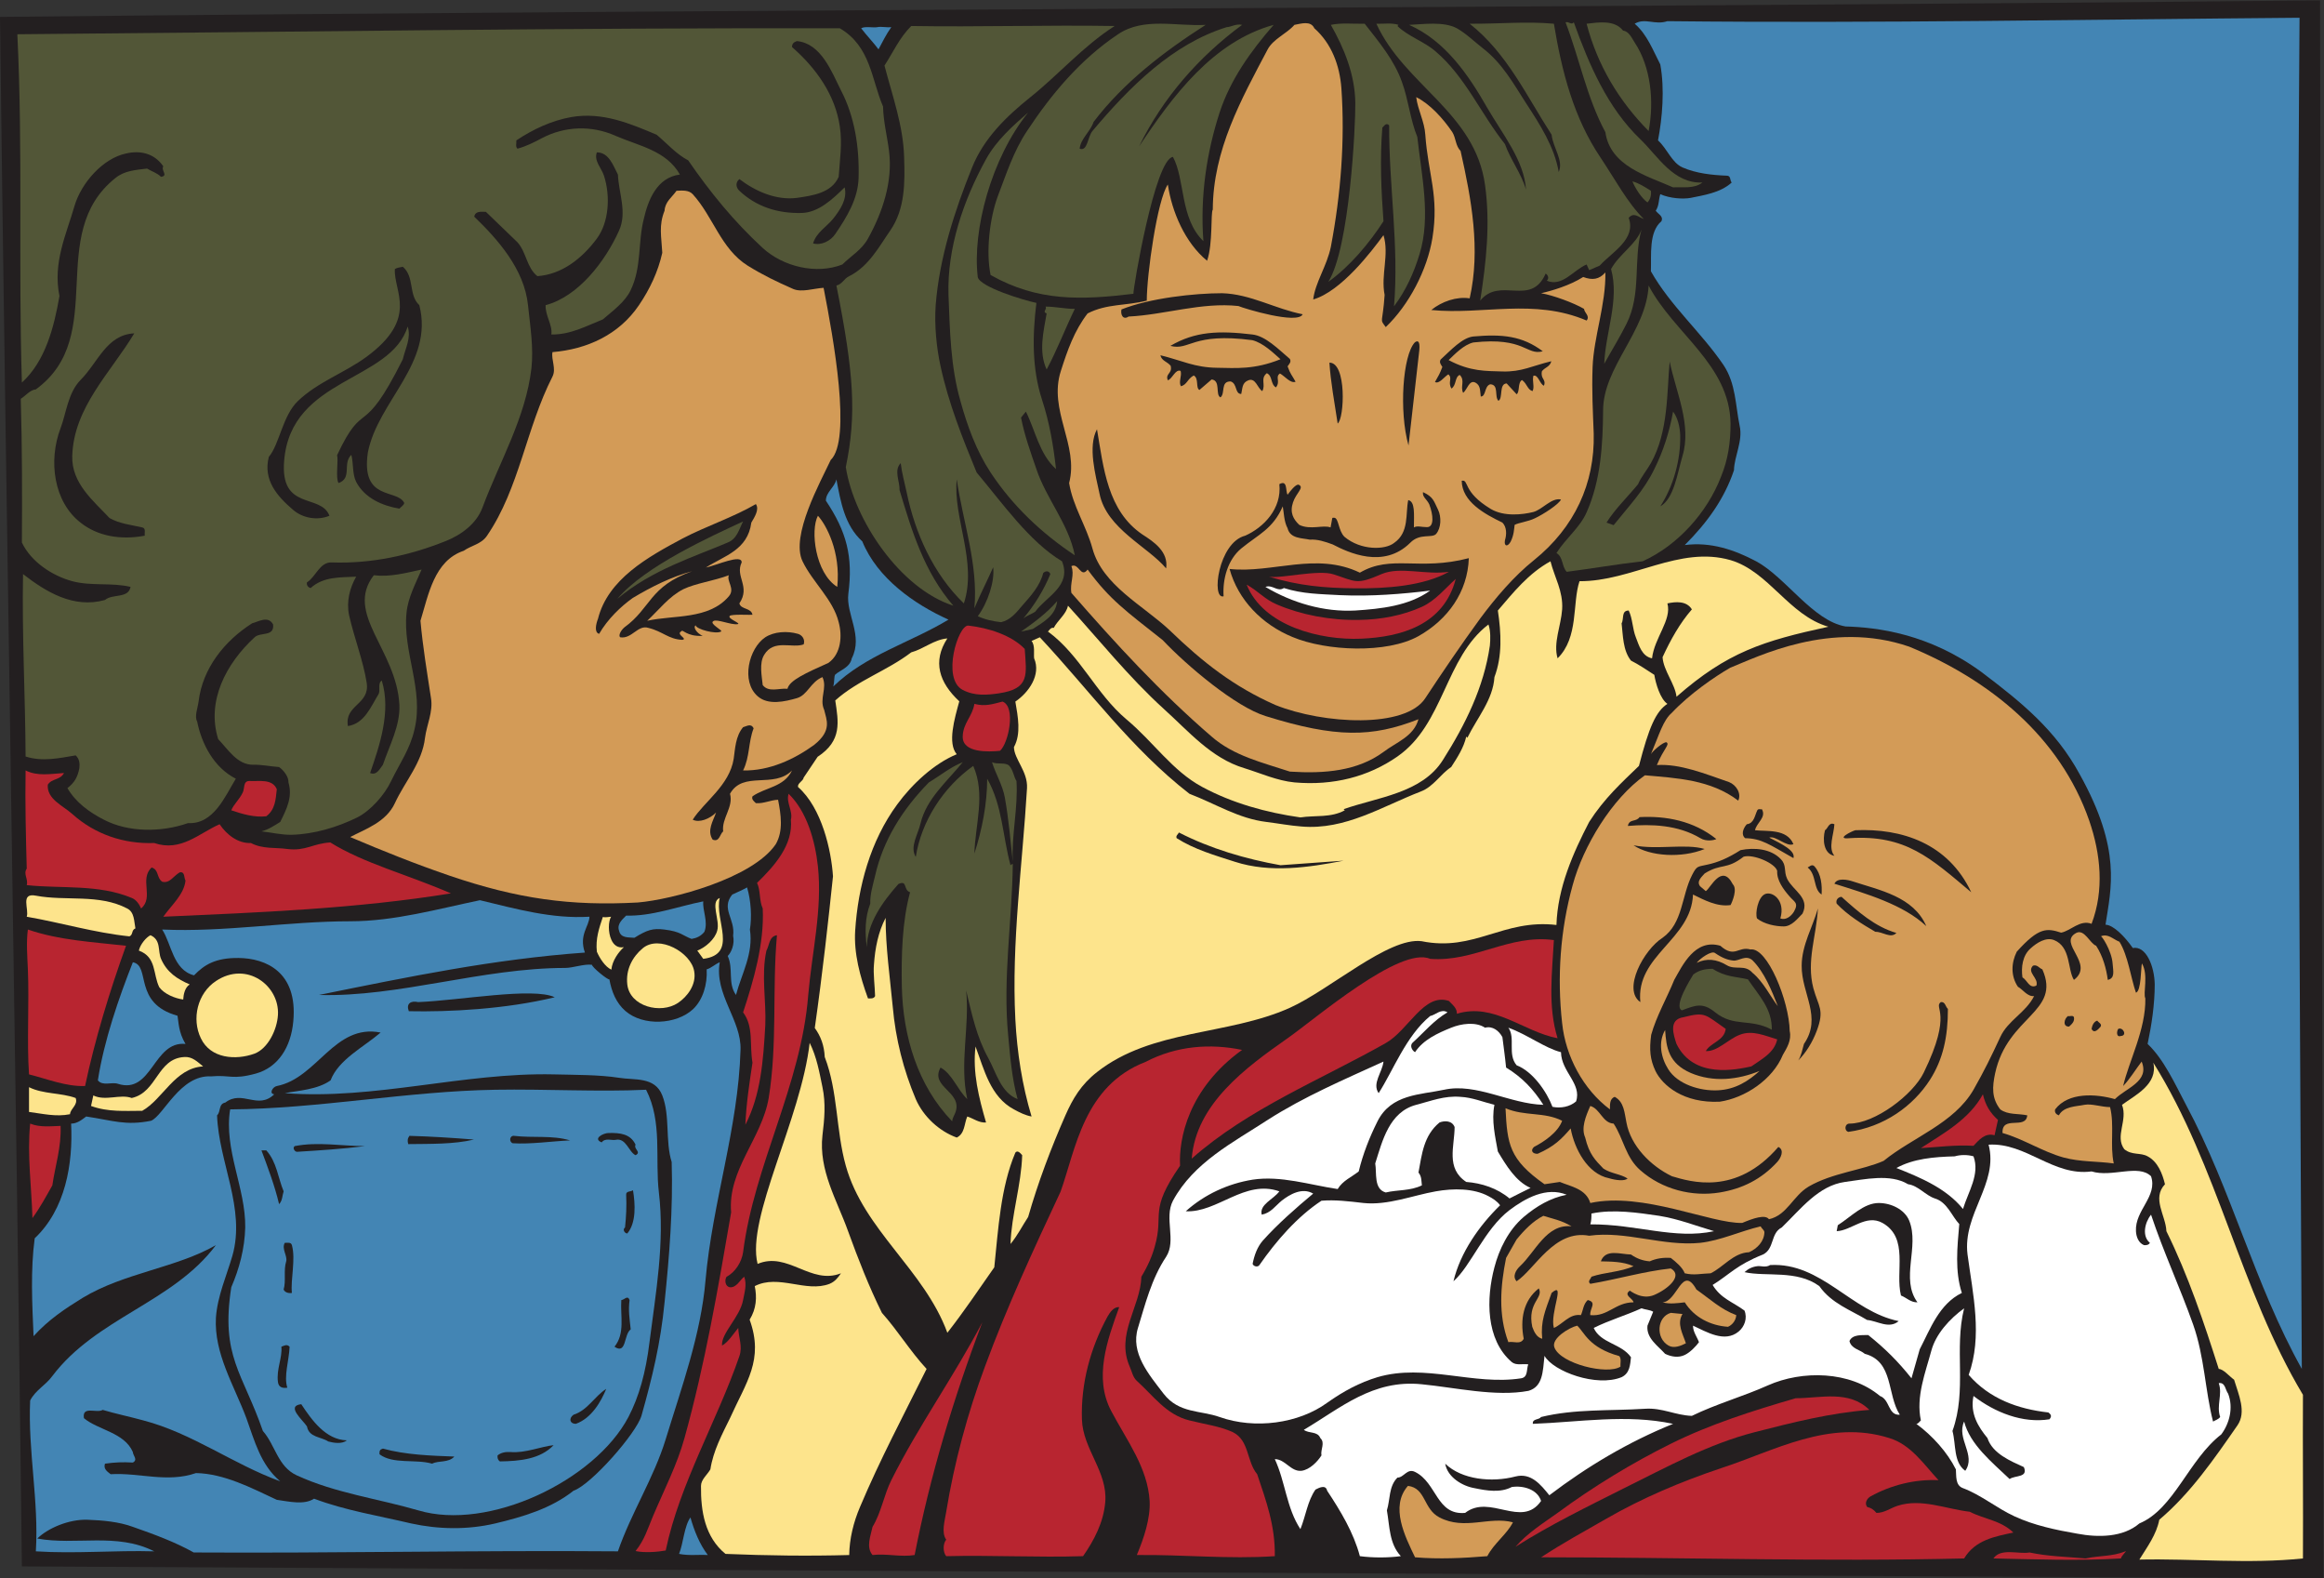
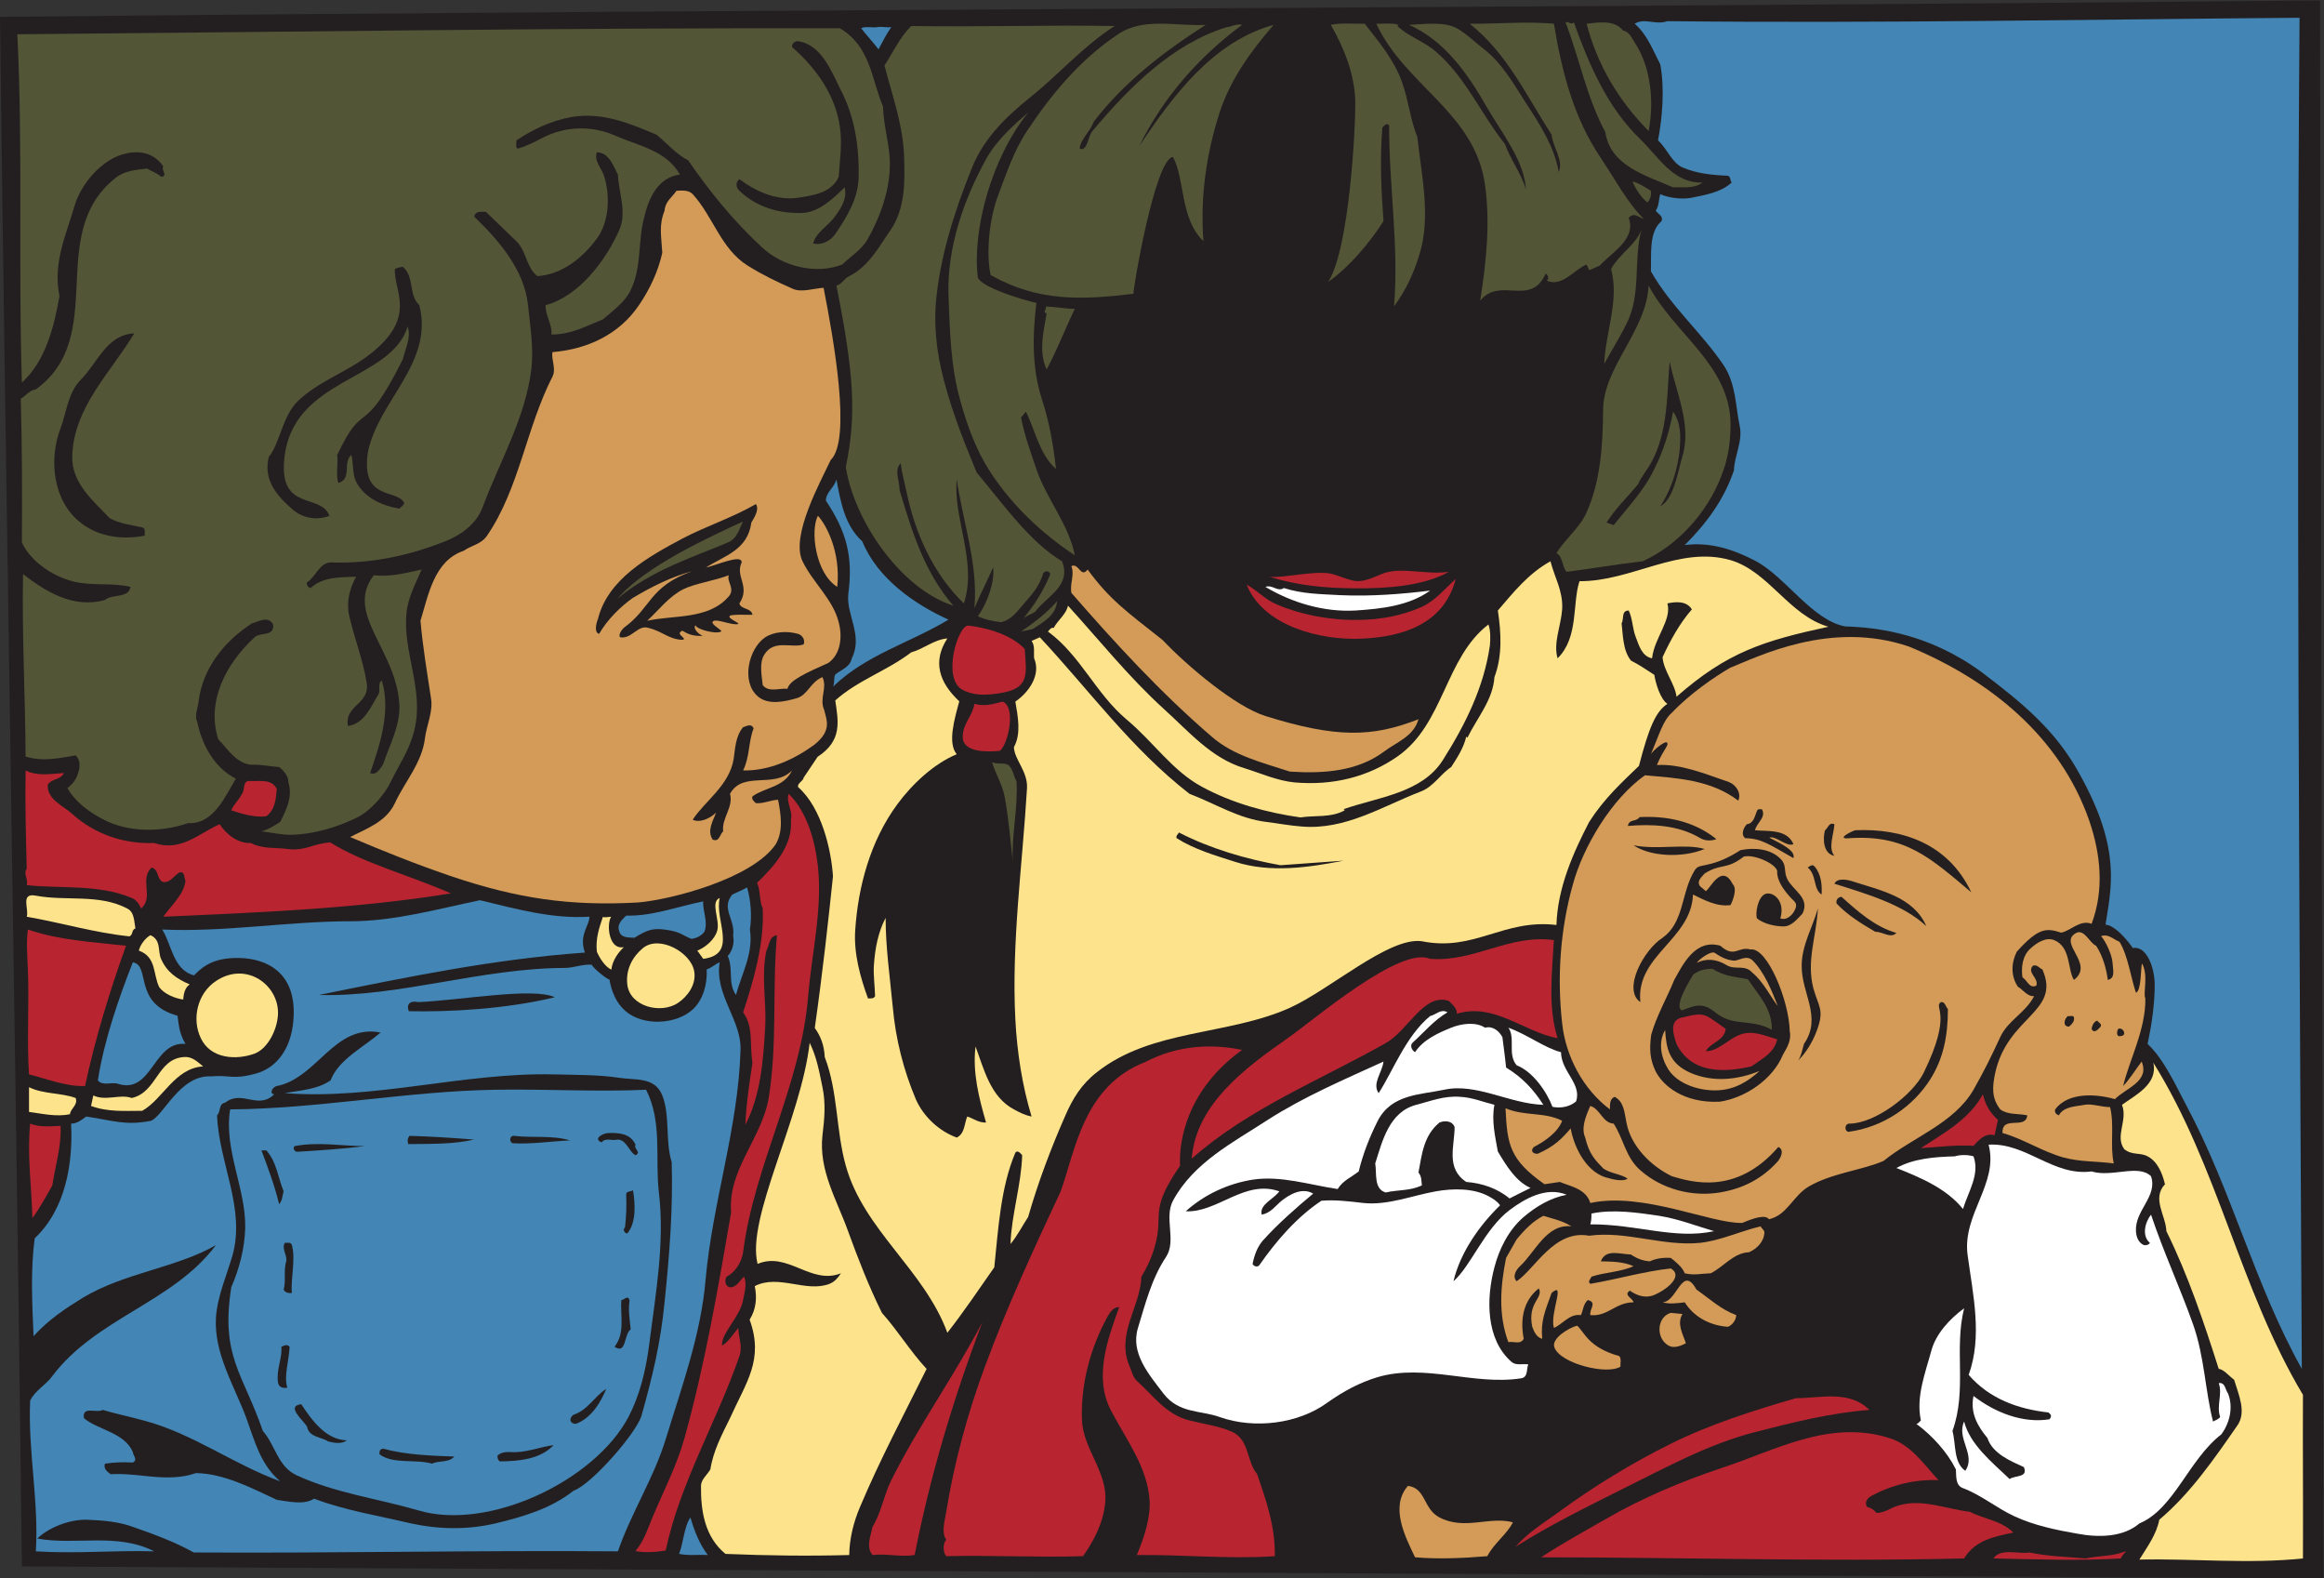
<svg xmlns="http://www.w3.org/2000/svg" viewBox="0 0 784.027 532.32" height="532.32" width="784.027" xml:space="preserve" id="svg2" version="1.1">
  <rect x="0" y="0" width="784.027" height="532.32" fill="#333333" stroke="none" />
  <defs id="defs6" />
  <g transform="matrix(1.333,0,0,-1.333,0,532.32)" id="g10">
    <g transform="scale(0.1)" id="g12">
      <path id="path14" style="fill:#231f20;fill-opacity:1;fill-rule:evenodd;stroke:none" d="M 5871.6,3992.4 C 5874.47,2661.84 5877.36,1331.28 5880.23,0 3939.12,10.078 1997.28,20.168 55.438,30.242 40.316,1331.28 15.84,2649.6 0,3950.64 c 1954.08,20.16 3917.52,22.32 5871.6,41.76 v 0" />
      <path id="path16" style="fill:#b82530;fill-opacity:1;fill-rule:evenodd;stroke:none" d="m 67.676,1795.68 c -2.156,82.08 -4.316,165.6 -2.875,248.4 30.238,-15.12 62.637,-8.64 97.195,-6.48 -10.078,-18.72 -30.238,-12.96 -41.039,-29.52 -2.883,-36.72 38.883,-53.28 61.918,-74.15 56.883,-51.13 130.324,-76.33 207.363,-73.45 67.684,-23.04 113.039,24.48 165.602,47.52 17.281,-25.92 46.078,-48.96 79.199,-47.52 30.238,-15.84 61.918,-10.8 92.156,-15.12 46.805,-5.76 63.364,13.68 108.723,16.56 85.68,-53.28 194.402,-80.64 305.282,-128.88 -240.481,-38.88 -485.282,-48.24 -727.923,-59.04 20.161,28.8 52.563,56.17 56.161,91.44 -4.321,7.2 -0.723,23.04 -14.399,20.88 -16.562,-9.36 -25.199,-28.8 -44.644,-23.76 -14.399,10.08 -7.918,30.24 -26.633,36 -31.684,-29.52 6.476,-75.6 -26.645,-103.68 -4.32,10.08 -12.238,22.32 -23.758,26.64 -84.242,35.28 -177.839,23.04 -265.683,32.41 4.32,15.84 -9.359,28.07 0,41.75 v 0" />
      <path id="path18" style="fill:#b82530;fill-opacity:1;fill-rule:evenodd;stroke:none" d="m 70.559,1540.8 c -1.441,32.4 -4.324,69.12 0,100.8 79.199,-27.36 166.32,-31.68 248.402,-41.03 -41.766,-115.93 -78.481,-236.17 -103.684,-354.96 -48.961,-1.45 -95.761,17.99 -141.839,29.51 -5.762,82.8 0.719,180.72 -2.879,265.68 v 0" />
      <path id="path20" style="fill:#fde48c;fill-opacity:1;fill-rule:evenodd;stroke:none" d="m 90.719,1727.29 c 75.597,-14.41 159.84,5.03 231.117,-32.41 18.723,-9.36 17.281,-32.4 20.883,-50.4 -10.801,-4.31 -5.043,-15.84 -15.121,-20.16 -89.282,9.36 -172.797,34.56 -259.922,49.68 6.481,18.72 -17.281,61.21 23.043,53.29 v 0" />
      <path id="path22" style="fill:#b82530;fill-opacity:1;fill-rule:evenodd;stroke:none" d="m 76.316,1150.57 c 25.204,-10.09 51.844,-6.49 77.043,-5.77 2.161,-54 -13.679,-100.8 -20.882,-150.472 -15.84,-28.09 -30.957,-56.164 -50.399,-82.805 -2.16,79.2 -13.68,159.117 -5.762,239.047 v 0" />
      <path id="path24" style="fill:#fde48c;fill-opacity:1;fill-rule:evenodd;stroke:none" d="m 73.438,1242.72 c 36.001,-17.99 80.641,-13.68 118.082,-27.36 6.476,-18 -12.961,-25.92 -14.403,-41.03 -35.281,-7.21 -69.836,1.43 -103.68,5.75 v 62.64" />
      <path id="path26" style="fill:#fde48c;fill-opacity:1;fill-rule:evenodd;stroke:none" d="m 236.156,1221.84 c 30.961,-15.12 68.399,4.32 97.203,-6.48 64.801,14.41 64.079,100.08 133.2,103.68 20.16,1.44 33.121,-12.24 47.519,-23.76 -72,-4.32 -101.519,-82.8 -154.078,-112.32 -43.203,0 -86.402,-3.6 -129.605,12.25 l 5.761,26.63 v 0" />
      <path id="path28" style="fill:#4385b4;fill-opacity:1;fill-rule:evenodd;stroke:none" d="m 336.234,1558.8 c 46.086,-8.63 -0.714,-103.68 113.043,-135.36 2.879,-15.84 2.161,-41.04 20.161,-71.28 -82.079,7.92 -84.239,-128.88 -171.364,-100.8 -15.84,5.05 -38.156,-6.48 -50.398,8.64 15.84,101.52 52.562,207.36 88.558,298.8 v 0" />
      <path id="path30" style="fill:#fde48c;fill-opacity:1;fill-rule:evenodd;stroke:none" d="m 380.879,1627.2 c 27.359,-12.24 18,-39.6 26.641,-59.76 15.117,-34.56 41.039,-51.12 72.718,-64.8 -12.242,-7.2 -15.84,-25.2 -16.562,-38.16 -20.879,2.88 -47.52,13.68 -60.477,30.96 -16.562,33.12 -6.48,76.32 -51.844,92.88 3.602,15.84 18.723,33.84 29.524,38.88 v 0" />
      <path id="path32" style="fill:#fde48c;fill-opacity:1;fill-rule:evenodd;stroke:none" d="m 546.48,1511.28 c 77.758,51.85 161.278,-11.51 156.958,-85.67 -2.161,-37.45 -25.2,-84.97 -59.04,-97.93 -47.519,-17.28 -111.601,-12.95 -136.082,38.88 -23.761,48.96 -8.636,113.76 38.164,144.72 v 0" />
      <path id="path34" style="fill:#b82530;fill-opacity:1;fill-rule:evenodd;stroke:none" d="m 614.156,1987.92 c 5.762,10.08 0,30.24 18,29.52 23.043,-1.44 56.883,6.48 68.403,-20.88 -2.883,-25.2 -3.602,-51.12 -26.641,-68.4 -29.52,-3.6 -61.199,5.77 -88.563,15.12 6.481,15.84 20.165,26.64 28.801,44.64 v 0" />
      <path id="path36" style="fill:#fde48c;fill-opacity:1;fill-rule:evenodd;stroke:none" d="m 1525.68,1673.28 c 4.32,-1.44 15.84,0 20.88,0.72 -7.2,-11.52 -7.92,-39.6 0.72,-58.32 5.76,-12.96 15.84,-21.6 31.68,-18.72 -12.96,-11.52 -29.52,-33.83 -31.68,-56.88 -15.84,7.21 -29.52,28.8 -36.72,45.36 -3.6,33.12 5.76,59.77 15.12,87.84 v 0" />
      <path id="path38" style="fill:#4385b4;fill-opacity:1;fill-rule:evenodd;stroke:none" d="m 1584.72,1676.88 c 64.8,-2.15 130.32,23.04 195.12,36 -2.16,-23.76 12.96,-51.12 2.88,-77.04 -8.64,-10.8 -19.44,-15.84 -32.4,-18 -23.04,8.64 -27.36,18.72 -69.12,23.76 -28.8,3.61 -43.2,-0.72 -75.6,-20.88 -15.12,1.44 -34.56,-1.44 -38.88,18 -6.48,18 11.52,30.96 18,38.16 v 0" />
      <path id="path40" style="fill:#fde48c;fill-opacity:1;fill-rule:evenodd;stroke:none" d="m 1626.48,1594.08 c 41.76,35.28 122.4,-10.8 130.32,-57.6 6.48,-33.84 -17.28,-64.8 -41.04,-80.64 -43.2,-28.8 -121.68,-9.36 -128.16,46.8 -4.32,37.44 12.96,69.84 38.88,91.44 v 0" />
      <path id="path42" style="fill:#525637;fill-opacity:1;fill-rule:evenodd;stroke:none" d="m 1880.64,2674.08 c -10.08,-19.44 -15.12,-43.92 -38.88,-53.28 -82.08,-35.28 -191.52,-68.4 -279.36,-142.56 69.83,82.8 236.16,157.68 318.24,195.84 v 0" />
      <path id="path44" style="fill:#b82530;fill-opacity:1;fill-rule:evenodd;stroke:none" d="m 1652.4,156.965 c 28.08,66.238 61.2,130.32 79.92,197.996 51.84,186.484 84.96,378 118.07,570.957 -9.35,107.282 77.77,187.212 95.05,289.442 22.32,136.8 8.64,274.32 20.88,411.84 -20.16,-2.88 -18.72,-25.2 -26.64,-38.88 -13.68,-62.64 0,-128.15 -2.88,-189.36 -5.04,-89.28 -11.52,-176.4 -50.41,-251.28 2.17,52.57 10.09,104.4 18.01,156.96 -7.92,46.08 3.6,90.72 -23.76,127.44 25.92,78.49 54,173.53 49.68,262.8 -9.36,20.16 -5.04,45.37 -14.4,64.8 45.36,43.92 91.44,96.48 85.68,159.84 5.76,21.61 -12.96,43.92 -5.76,65.52 46.08,-44.64 66.96,-118.08 74.16,-183.59 11.52,-109.45 -15.12,-216.72 -24.48,-325.44 -18,-228.97 -136.81,-429.13 -164.88,-650.893 -3.6,-24.472 -19.44,-50.39 -41.76,-61.914 -5.76,-8.644 -3.6,-25.203 8.64,-26.64 16.56,-1.446 25.92,19.445 36,26.64 7.2,-20.879 0.72,-38.875 -2.88,-59.043 -7.92,-43.203 -56.16,-84.238 -53.28,-115.195 15.84,8.633 29.52,30.957 41.04,44.637 0.72,-24.481 11.52,-46.805 2.88,-71.278 -56.16,-163.445 -151.2,-322.558 -186.48,-491.769 -19.44,-3.59 -52.57,-6.473 -76.32,-1.434 23.04,28.801 30.23,55.438 43.92,87.844 v 0" />
      <path id="path46" style="fill:#d39b57;fill-opacity:1;fill-rule:evenodd;stroke:none" d="m 1729.44,2502.72 c 31.68,15.12 77.04,20.88 115.2,35.28 -6.48,-15.12 16.56,-33.84 0,-53.28 -51.12,-59.76 -138.96,-46.8 -206.64,-61.92 30.24,28.08 54.72,61.2 91.44,79.92 v 0" />
      <path id="path48" style="fill:#4385b4;fill-opacity:1;fill-rule:evenodd;stroke:none" d="m 1747.44,154.082 c 9.36,-33.125 23.04,-67.676 43.92,-95.039 -26.64,1.434 -46.81,-2.16 -72.72,2.879 10.8,26.641 12.96,70.558 28.8,92.16 v 0" />
      <path id="path50" style="fill:#fde48c;fill-opacity:1;fill-rule:evenodd;stroke:none" d="m 1815.12,1638.72 c 7.92,26.64 -18.73,72.73 6.48,82.8 -14.4,-54.72 48.24,-142.56 -41.76,-154.08 l -15.12,20.88 c 20.88,7.92 44.64,28.8 50.4,50.4 v 0" />
      <path id="path52" style="fill:#fde48c;fill-opacity:1;fill-rule:evenodd;stroke:none" d="m 1797.84,275.762 c 7.2,46.797 29.52,88.554 49.68,129.597 41.04,91.438 86.4,147.602 49.68,249.121 17.28,28.079 18.72,56.875 12.96,84.961 60.48,30.957 129.6,-17.285 189.36,5.766 13.68,5.75 20.87,15.113 28.8,26.637 -76.32,-30.242 -134.64,56.156 -210.96,23.761 -29.52,115.918 110.16,367.195 131.76,559.435 18,-36 24.48,-74.16 32.4,-112.32 8.64,-41.04 5.04,-80.64 0,-121.67 -10.08,-88.57 36.72,-164.167 64.8,-242.652 25.91,-71.277 52.56,-139.679 85.68,-206.64 41.04,-46.074 70.56,-95.75 113.04,-141.836 -57.6,-115.918 -118.08,-229.676 -168.48,-349.199 -16.56,-38.879 -26.64,-79.922 -27.36,-121.68 -104.4,-2.879 -208.81,-1.445 -313.2,2.879 -51.84,42.48 -62.64,107.277 -61.92,172.082 0,15.84 15.84,28.078 23.76,41.758 v 0" />
      <path id="path54" style="fill:#4385b4;fill-opacity:1;fill-rule:evenodd;stroke:none" d="m 1855.44,1625.76 c 5.76,43.2 -31.68,68.4 -2.16,104.41 12.95,5.75 27.36,12.23 37.44,17.99 10.08,-33.84 12.24,-74.88 7.2,-106.56 9.36,-60.47 -20.88,-111.6 -35.28,-165.59 -21.6,30.95 -5.76,65.51 -20.88,98.63 9.36,9.36 18,30.24 13.68,51.12 v 0" />
      <path id="path56" style="fill:#d39b57;fill-opacity:1;fill-rule:evenodd;stroke:none" d="m 2070,2688.48 c 20.16,-21.6 58.32,-90.72 48.96,-180 -56.16,35.28 -68.4,144 -48.96,180 v 0" />
      <path id="path58" style="fill:#4385b4;fill-opacity:1;fill-rule:evenodd;stroke:none" d="m 2116.8,2780.64 c 10.8,-56.88 20.88,-116.64 65.52,-156.96 38.16,-93.6 131.76,-159.12 218.16,-198 -96.48,-58.32 -209.52,-89.28 -291.6,-169.2 3.6,14.4 1.44,25.2 5.04,30.24 12.96,11.52 37.44,18 41.76,41.04 29.52,57.6 -15.12,111.6 -8.64,163.44 12.24,93.6 -4.32,156.96 -56.88,235.44 0,21.6 22.32,33.84 26.64,54 v 0" />
      <path id="path60" style="fill:#525637;fill-opacity:1;fill-rule:evenodd;stroke:none" d="m 2149.2,3294.72 c 49.68,24.48 77.03,77.04 103.68,115.2 38.16,54.72 37.44,123.12 35.28,186.48 -2.16,78.48 -29.52,154.08 -49.68,231.12 21.6,33.12 37.44,69.84 67.68,100.08 171.36,-2.88 342.72,2.88 514.8,0 -79.92,-51.12 -141.84,-123.12 -213.12,-180 -61.2,-48.96 -118.08,-104.4 -147.6,-177.84 -44.64,-110.88 -82.8,-228.96 -92.17,-348.48 -3.59,-51.12 2.17,-108 12.25,-154.08 20.16,-93.6 55.44,-182.16 91.44,-269.28 65.51,-77.76 133.2,-174.96 216,-224.64 25.2,-62.64 -40.32,-89.28 -67.68,-127.44 -9.36,-6.48 -20.88,-9.36 -30.24,-17.28 28.8,34.56 51.84,72 68.4,112.32 -2.88,7.92 -10.8,9.36 -18,2.88 -7.92,-31.68 -30.24,-56.88 -53.28,-82.8 -15.84,-18.72 -29.52,-36 -53.28,-41.76 -20.16,2.16 -40.32,6.48 -59.04,15.12 25.92,35.28 43.2,89.28 38.88,123.84 -15.12,-34.56 -33.13,-69.12 -47.52,-103.68 10.08,110.88 -28.8,216.72 -44.64,326.16 -10.08,-96.48 52.56,-208.8 18,-313.92 -77.76,74.88 -123.84,179.28 -144.72,280.8 -5.04,23.76 -12.24,48.96 -15.12,74.16 -18,-18.72 -2.16,-45.36 -2.88,-68.4 30.96,-102.96 61.92,-206.64 136.08,-292.32 -134.65,43.2 -251.28,216.72 -272.16,350.64 27.36,132.48 20.88,235.44 -23.76,459.36 15.12,3.6 18.72,17.28 32.4,23.76 v 0" />
      <path id="path62" style="fill:#4385b4;fill-opacity:1;fill-rule:evenodd;stroke:none" d="m 2220.48,3924.72 c 10.08,2.16 23.04,-1.44 35.28,0 -12.96,-18 -22.32,-37.44 -32.4,-56.16 -11.52,15.84 -30.24,35.28 -43.92,53.28 9.36,5.76 31.68,0.72 41.04,2.88 v 0" />
-       <path id="path64" style="fill:#525637;fill-opacity:1;fill-rule:evenodd;stroke:none" d="m 2202.48,1707.12 c -0.72,23.76 6.48,46.08 12.24,70.56 20.16,89.28 68.4,167.05 136.08,236.16 28.8,17.29 54.72,38.88 85.68,51.12 -40.32,-49.68 -91.44,-92.16 -106.56,-154.08 -6.48,-28.8 -28.08,-59.75 -12.24,-85.67 13.68,89.27 69.12,176.39 145.44,230.39 31.68,-72 5.04,-148.31 2.88,-221.76 19.44,60.48 32.4,126 32.4,189.36 38.87,-68.4 38.87,-144.72 59.04,-218.88 2.16,1.44 3.6,3.6 5.76,2.88 -1.44,-141.11 -25.93,-290.16 -11.52,-434.88 5.04,-54 9.36,-107.99 23.76,-159.84 -42.48,16.56 -54,66.96 -74.16,103.68 -30.24,54.72 -41.76,112.32 -56.16,171.36 9.36,-91.43 -17.28,-183.59 2.88,-275.04 -25.92,25.2 -38.16,64.08 -67.68,79.92 -27.36,-49.68 55.44,-60.48 38.16,-112.32 -2.88,-8.63 -7.92,-14.4 -8.64,-23.76 -87.12,90 -124.56,214.56 -127.44,340.56 -1.44,79.21 0.72,164.88 20.88,239.04 -18,5.76 -5.76,31.68 -29.52,20.88 -40.32,-45.35 -79.21,-99.36 -79.92,-159.84 -5.04,36.72 -5.04,74.88 8.64,110.16 v 0" />
      <path id="path66" style="fill:#b82530;fill-opacity:1;fill-rule:evenodd;stroke:none" d="m 2255.76,248.398 c 69.12,138.243 158.4,262.079 230.4,399.602 -72.72,-190.801 -132.48,-390.238 -171.36,-588.957 -35.28,-5.762 -71.28,4.316 -106.56,0 -17.28,20.156 -4.32,49.676 0,71.281 22.32,36.719 28.8,80.633 47.52,118.074 v 0" />
      <path id="path68" style="fill:#b82530;fill-opacity:1;fill-rule:evenodd;stroke:none" d="m 2394.72,97.922 c -12.96,17.996 -3.6,47.516 0,70.562 20.16,123.84 53.99,249.114 97.92,367.2 55.43,150.48 123.12,296.64 191.52,442.793 38.16,106.563 58.32,267.843 215.28,328.323 78.47,41.04 164.15,46.8 244.08,30.24 -136.8,-98.64 -160.57,-226.08 -156.96,-293.04 -80.64,-116.637 -39.6,-119.52 -64.08,-204.48 -6.48,-23.758 -17.28,-48.954 -33.84,-76.317 -2.16,-76.32 -65.52,-145.441 -29.52,-227.519 5.76,-12.961 7.92,-26.641 18,-36.008 41.76,-37.43 74.15,-85.672 133.19,-100.078 36.72,-9.352 76.33,-14.391 109.46,-29.52 42.48,-20.879 34.55,-73.437 61.91,-106.555 22.32,-66.238 46.07,-131.043 44.63,-207.359 -116.62,-7.922 -233.26,4.312 -349.19,2.879 18,43.203 34.56,92.16 32.4,136.797 -5.04,84.238 -57.6,152.637 -97.2,227.519 -44.64,84.239 -10.09,179.278 20.16,262.805 -13.68,1.434 -23.77,-13.684 -29.52,-23.762 -43.2,-79.199 -67.68,-169.199 -64.8,-259.922 2.16,-75.597 65.52,-132.48 59.04,-209.519 -4.32,-51.117 -28.08,-96.477 -56.16,-136.797 -115.2,-3.606 -231.12,2.879 -346.32,0 -8.64,10.074 -8.64,31.676 0,41.758 v 0" />
      <path id="path70" style="fill:#525637;fill-opacity:1;fill-rule:evenodd;stroke:none" d="m 2400.48,3247.2 c -3.6,118.08 37.44,239.04 95.04,343.44 26.64,48.24 68.4,84.96 106.56,118.08 -93.6,-115.92 -141.84,-298.8 -127.44,-416.88 7.2,-25.2 116.64,-58.32 148.32,-64.8 -10.08,-82.08 -11.52,-166.32 14.4,-245.52 18.72,-56.88 28.8,-116.64 35.28,-174.96 -42.48,38.16 -52.56,98.64 -76.32,145.44 l -12.24,-15.12 c 8.64,-44.64 23.76,-86.4 38.88,-130.32 25.2,-75.6 81.36,-138.24 97.2,-218.16 -83.52,55.44 -156.96,124.56 -213.12,209.52 -36,54.72 -59.04,118.08 -76.32,180.72 -25.2,87.84 -26.64,178.56 -30.24,268.56 v 0" />
      <path id="path72" style="fill:#b82530;fill-opacity:1;fill-rule:evenodd;stroke:none" d="m 2450.88,2410.56 c 51.12,-5.76 109.44,-24.47 142.56,-59.04 4.32,-64.8 13.68,-100.8 -65.53,-112.32 -29.51,-4.32 -61.19,-7.2 -91.43,8.64 -54,28.08 -11.52,165.6 14.4,162.72 v 0" />
      <path id="path74" style="fill:#b82530;fill-opacity:1;fill-rule:evenodd;stroke:none" d="m 2466,2212.56 c 27.36,-7.2 45.36,-0.72 71.27,5.76 34.57,-12.96 15.13,-105.84 -6.47,-124.56 -28.8,-2.88 -95.04,-5.76 -94.32,36 0.72,34.56 24.48,50.4 29.52,82.8 v 0" />
-       <path id="path76" style="fill:#525637;fill-opacity:1;fill-rule:evenodd;stroke:none" d="m 2525.04,3496.32 c 21.6,56.16 39.6,113.76 74.16,165.6 61.19,92.88 135.35,181.44 230.4,244.8 64.8,43.92 148.31,19.44 221.77,23.76 -105.85,-67.68 -207.37,-145.44 -283.69,-245.52 -7.92,-24.48 -32.4,-41.76 -35.28,-67.68 20.16,-7.92 20.16,30.24 32.4,44.64 95.04,113.04 203.03,220.32 339.83,262.8 10.1,0 23.77,9.36 38.89,5.76 -109.44,-80.64 -200.88,-185.04 -260.64,-307.44 84.95,127.44 186.48,264.96 340.56,307.44 -58.32,-66.96 -109.44,-138.24 -136.8,-221.76 -32.4,-100.08 -49.69,-210.96 -41.03,-325.44 -59.77,57.6 -46.1,156.24 -77.06,213.12 -45.35,-5.04 -100.79,-331.92 -100.07,-346.32 -131.76,-15.84 -241.92,-20.16 -361.44,47.52 -12.24,59.04 -2.16,144 18,198.72 v 0" />
+       <path id="path76" style="fill:#525637;fill-opacity:1;fill-rule:evenodd;stroke:none" d="m 2525.04,3496.32 c 21.6,56.16 39.6,113.76 74.16,165.6 61.19,92.88 135.35,181.44 230.4,244.8 64.8,43.92 148.31,19.44 221.77,23.76 -105.85,-67.68 -207.37,-145.44 -283.69,-245.52 -7.92,-24.48 -32.4,-41.76 -35.28,-67.68 20.16,-7.92 20.16,30.24 32.4,44.64 95.04,113.04 203.03,220.32 339.83,262.8 10.1,0 23.77,9.36 38.89,5.76 -109.44,-80.64 -200.88,-185.04 -260.64,-307.44 84.95,127.44 186.48,264.96 340.56,307.44 -58.32,-66.96 -109.44,-138.24 -136.8,-221.76 -32.4,-100.08 -49.69,-210.96 -41.03,-325.44 -59.77,57.6 -46.1,156.24 -77.06,213.12 -45.35,-5.04 -100.79,-331.92 -100.07,-346.32 -131.76,-15.84 -241.92,-20.16 -361.44,47.52 -12.24,59.04 -2.16,144 18,198.72 " />
      <path id="path78" style="fill:#525637;fill-opacity:1;fill-rule:evenodd;stroke:none" d="m 2510.64,2064.96 c 13.68,-6.48 34.56,0.72 43.91,-9.36 10.09,-11.52 11.53,-28.8 18.01,-38.16 4.32,-68.4 -12.96,-136.8 -9.36,-204.48 -5.76,51.84 -10.08,106.56 -20.16,162.72 -5.77,31.68 -23.04,59.04 -32.4,89.28 v 0" />
      <path id="path80" style="fill:#525637;fill-opacity:1;fill-rule:evenodd;stroke:none" d="m 2675.52,2472.48 c -3.6,-36 -33.84,-52.56 -61.92,-70.56 l -29.52,-6.48 c 30.24,20.88 65.52,46.8 91.44,77.04 v 0" />
      <path id="path82" style="fill:#525637;fill-opacity:1;fill-rule:evenodd;stroke:none" d="m 2648.88,3200.4 c -12.24,4.32 2.16,10.08 -2.88,17.28 25.2,0 48.96,-5.76 74.16,-5.76 -24.48,-50.4 -44.64,-103.68 -71.28,-153.36 -20.88,44.64 -7.92,95.76 0,141.84 v 0" />
      <path id="path84" style="fill:#fde48c;fill-opacity:1;fill-rule:evenodd;stroke:none" d="m 2666.88,2404.8 c 10.08,19.44 31.68,34.56 36,56.16 79.92,-87.84 154.08,-180.72 241.92,-260.64 63.36,-56.88 120.24,-125.28 204.48,-150.48 41.76,-12.96 82.79,-31.68 126.72,-36 98.63,-8.64 187.2,14.4 260.64,65.52 118.09,82.08 120.24,249.84 230.39,334.08 5.76,-15.84 5.04,-38.88 3.61,-53.28 -15.11,-105.84 -62.63,-200.88 -118.8,-289.44 -52.56,-84.24 -165.61,-94.31 -251.27,-124.56 l 2.87,-2.88 c -35.28,-19.44 -74.89,-12.23 -112.33,-18 -86.38,12.24 -172.07,36 -248.4,77.04 -76.3,41.04 -123.11,113.77 -192.23,171.36 -77.04,64.8 -115.93,161.28 -198,221.76 l -3.6,-2.88 c 6.48,4.32 9.36,14.4 18,12.24 v 0" />
      <path id="path86" style="fill:#d39b57;fill-opacity:1;fill-rule:evenodd;stroke:none" d="m 2711.52,2561.04 c 18.72,9.36 23.76,-31.68 41.04,-8.64 56.88,-77.04 96.48,-104.4 190.08,-178.56 61.91,-65.52 185.04,-169.2 260.64,-192.24 177.83,-55.44 269.28,-54 386.64,-7.92 -12.24,-43.92 -55.45,-57.59 -88.55,-82.8 -65.53,-48.24 -149.05,-55.44 -236.9,-49.68 -69.84,23.04 -141.83,39.6 -197.99,88.56 -129.6,111.6 -242.64,234.72 -354.96,363.6 -4.32,24.48 8.64,45.36 0,67.68 v 0" />
      <path id="path88" style="fill:#ffffff;fill-opacity:1;fill-rule:evenodd;stroke:none" d="m 2880,633.602 c 18,58.32 33.84,123.839 71.27,180 26.64,41.035 -5.75,97.921 17.28,141.836 52.56,97.202 152.64,147.602 239.77,204.482 92.15,59.04 193.67,102.24 293.05,147.6 -2.89,-27.35 -29.53,-55.44 -12.25,-79.92 36.72,56.88 69.12,144.72 130.31,195.12 14.42,2.89 27.37,19.44 43.93,9.36 -34.57,-20.16 -59.77,-51.12 -88.56,-77.04 -7.2,-7.2 -1.44,-19.43 6.47,-23.76 20.88,31.68 57.62,48.24 91.44,61.92 24.5,10.08 61.92,15.84 85.69,0 19.43,5.04 35.27,-7.92 43.92,-23.76 3.6,-29.52 6.47,-47.52 9.36,-77.04 40.31,-24.48 69.12,-54.72 94.32,-94.31 -84.24,2.16 -169.93,56.15 -251.27,38.15 -60.49,-12.96 -133.93,-10.8 -168.5,-79.92 -20.16,-40.31 -36.72,-82.08 -47.52,-126.72 -17.99,-14.39 -40.31,-23.04 -53.28,-44.639 -71.99,10.801 -143.98,34.559 -215.27,23.759 -62.64,-10.079 -121.68,-37.443 -169.2,-79.923 79.92,-4.317 149.04,81.373 236.87,50.402 -14.39,-20.156 -51.11,-33.113 -44.63,-59.031 23.03,4.312 33.83,21.59 50.39,35.27 20.16,15.839 51.84,34.562 79.93,18 -43.21,-35.997 -89.28,-76.317 -127.45,-118.801 -14.39,-16.551 -21.6,-37.442 -25.91,-59.032 2.89,-7.207 13.67,-8.64 17.28,-2.882 42.48,61.203 95.76,122.394 156.95,162.715 34.57,2.882 69.13,-1.434 106.57,-5.762 61.19,-6.473 125.27,19.445 182.89,29.523 44.63,7.922 95.74,7.922 133.18,-12.234 10.8,-5.762 21.6,-12.238 29.53,-23.039 -52.56,-51.125 -100.8,-119.524 -118.08,-192.246 43.92,38.164 78.47,131.758 141.83,180 40.33,30.242 93.62,59.765 144.73,38.886 -41.04,-7.929 -76.33,-28.808 -108.73,-56.164 -38.87,-33.125 -62.64,-82.8 -74.16,-127.437 -20.88,-78.488 -22.31,-182.883 43.92,-239.766 11.53,-9.359 28.09,-3.597 41.76,-5.754 -5.04,-12.246 0,-32.402 -17.99,-35.281 -120.25,-18.723 -243.36,38.164 -363.61,2.879 -45.35,-13.684 -85.66,-35.285 -127.44,-64.805 -71.99,-52.558 -182.87,-67.675 -272.15,-35.996 -48.24,17.274 -102.97,8.641 -141.84,59.043 -37.44,48.957 -84.24,102.961 -64.8,166.317 v 0" />
      <path id="path90" style="fill:#b82530;fill-opacity:1;fill-rule:evenodd;stroke:none" d="m 3258.71,1366.56 c 69.12,48.24 284.42,234.01 360.72,200.88 111.61,-8.64 199.46,62.64 313.21,47.52 -4.32,-82.8 -15.84,-167.04 9.35,-248.4 -87.11,16.57 -160.54,90.73 -254.88,61.92 0.72,14.4 -11.5,23.04 -20.16,32.4 -63.36,21.6 -102.22,-74.16 -159.84,-106.55 -164.16,-92.88 -347.75,-165.61 -491.04,-292.33 10.81,138.25 136.8,230.4 242.64,304.56 v 0" />
      <path id="path92" style="fill:#b82530;fill-opacity:1;fill-rule:evenodd;stroke:none" d="m 3232.07,2463.84 c 60.49,-25.92 134.65,-40.32 207.36,-38.88 56.18,0.72 111.61,11.52 159.12,33.12 34.58,15.84 58.33,46.08 85.69,70.56 C 3654,2412 3546,2381.76 3444.47,2377.44 c -101.52,-4.32 -246.95,30.96 -289.43,136.8 28.79,-15.84 46.8,-38.15 77.03,-50.4 v 0" />
      <path id="path94" style="fill:#ffffff;fill-opacity:1;fill-rule:evenodd;stroke:none" d="m 3249.36,2505.6 c 47.52,-15.12 91.44,-15.12 142.55,-18 77.78,-3.6 156.98,2.88 227.52,11.52 -54,-38.88 -124.55,-46.08 -189.35,-50.4 -79.2,-4.32 -159.85,19.44 -227.52,59.76 18.71,6.48 30.23,-13.68 46.8,-2.88 v 0" />
      <path id="path96" style="fill:#b82530;fill-opacity:1;fill-rule:evenodd;stroke:none" d="m 3666.95,2546.64 c -64.08,-36 -158.4,-42.48 -236.87,-41.76 -78.48,0.72 -142.56,6.48 -218.89,29.52 28.09,-5.76 125.29,18.72 164.16,5.76 56.17,-18 56.9,-27.36 120.96,0.72 47.52,20.16 111.6,-2.88 170.64,5.76 v 0" />
      <path id="path98" style="fill:#525637;fill-opacity:1;fill-rule:evenodd;stroke:none" d="m 3430.08,3732.48 c -0.72,72.72 -28.81,139.68 -61.92,198 26.64,5.76 56.88,2.16 85.67,2.88 36.01,-46.08 74.88,-92.16 94.33,-147.6 16.57,-45.36 20.88,-95.04 38.87,-138.96 10.8,-98.64 34.57,-201.6 5.76,-295.92 -14.39,-47.52 -34.55,-92.16 -64.78,-132.48 12.95,151.92 -12.97,305.28 -12.25,457.92 -7.93,7.92 -12.97,-2.16 -17.28,-5.76 -6.49,-79.2 -2.87,-159.84 2.89,-236.88 -35.3,-54.72 -84.96,-114.48 -139.69,-153.36 54,84.96 69.12,396 68.4,452.16 v 0" />
      <path id="path100" style="fill:#ffffff;fill-opacity:1;fill-rule:evenodd;stroke:none" d="m 3584.16,1198.09 c 36.72,9.35 71.27,23.75 112.32,20.15 29.52,-1.44 56.88,-12.96 85.67,-20.15 -7.91,-39.61 2.17,-81.37 8.65,-118.09 21.6,-36 45.35,-75.6 82.79,-92.16 -17.28,-8.641 -35.27,-17.274 -53.28,-26.637 -30.95,25.918 -70.54,38.877 -109.43,41.757 -52.56,34.56 -29.51,90.72 -29.51,138.96 -6.49,16.56 -25.22,16.56 -38.17,11.52 -40.33,-33.12 -44.65,-80.64 -53.28,-126.72 8.63,-10.08 7.19,-22.32 8.63,-32.392 -29.51,-14.406 -61.19,-10.805 -91.44,-18.012 -30.96,8.645 -22.31,48.964 -26.64,73.454 18.01,56.87 35.29,130.31 103.69,148.32 v 0" />
      <path id="path102" style="fill:#525637;fill-opacity:1;fill-rule:evenodd;stroke:none" d="m 3483.36,3933.36 c 18.71,-0.72 38.89,2.88 56.15,-2.88 l -2.87,-2.88 c 27.36,-26.64 67.68,-38.88 97.21,-64.8 74.86,-64.08 113.75,-156.96 174.94,-234 13.69,-38.88 41.78,-74.88 53.28,-115.2 -4.32,72.72 -59.75,141.12 -97.91,206.64 -47.52,83.52 -106.56,169.92 -198.01,210.24 36,1.44 87.13,9.36 120.96,-8.64 23.05,-12.96 46.09,-35.28 65.53,-50.4 49.68,-38.16 77.75,-90 109.43,-138.96 35.29,-54 72.01,-110.88 82.81,-174.24 12.95,28.8 -14.41,61.2 -18,94.32 -62.64,96.48 -112.33,205.92 -207.37,280.8 70.57,-0.72 143.28,6.48 213.13,0 20.15,-120.96 49.68,-237.6 118.81,-339.84 35.27,-52.56 67.67,-113.76 108.71,-154.08 -13.68,4.32 -24.48,18 -38.17,2.88 19.46,-54 -41.76,-86.4 -73.44,-120.96 l -26.64,-11.52 -6.48,14.4 c -33.11,-13.68 -61.19,-57.6 -100.8,-41.04 5.76,5.04 4.33,13.68 -2.87,18 -37.44,-85.68 -115.2,-6.48 -165.61,-68.4 15.12,97.2 25.92,194.4 12.25,292.32 -25.2,183.6 -203.77,252.72 -275.04,408.24 v 0" />
      <path id="path104" style="fill:#d39b57;fill-opacity:1;fill-rule:evenodd;stroke:none" d="m 3563.28,234.004 c 46.08,-5.762 38.17,-58.32 79.92,-79.922 64.09,-33.125 125.28,3.602 185.76,-12.238 -15.11,-30.242 -48.24,-53.282 -64.8,-85.68 -60.49,-5.039 -122.4,-7.922 -182.89,-2.883 -25.2,52.559 -64.06,128.164 -17.99,180.723 v 0" />
      <path id="path106" style="fill:#d39b57;fill-opacity:1;fill-rule:evenodd;stroke:none" d="m 3838.32,857.52 c 19.43,23.757 41.76,46.808 67.68,59.765 27.36,-8.644 46.07,-11.523 71.29,-26.64 -63.36,7.195 -91.45,-64.805 -130.34,-100.801 -10.07,-9.367 -20.15,-25.918 -8.63,-38.164 46.07,30.242 95.04,131.758 183.59,115.203 92.89,12.961 187.21,-27.363 280.8,-18.004 51.84,5.758 101.53,29.519 153.36,41.766 2.17,-5.762 9.36,-9.368 9.36,-15.129 -0.7,-23.036 -17.99,-41.036 -38.87,-50.399 -39.61,-1.437 -65.52,-38.152 -97.2,-53.273 -25.2,-0.719 -41.76,-5.758 -65.51,0 -5.76,15.121 -22.33,28.801 -35.3,38.879 -19.43,1.433 -37.44,-1.446 -53.28,-8.641 -17.98,1.441 -33.12,7.195 -47.52,17.281 -28.06,0.715 -64.08,15.117 -76.3,-17.281 24.47,-0.727 55.43,0 82.79,-12.238 -33.13,-15.117 -72.72,-15.117 -106.56,-26.641 -1.45,-5.762 -10.8,-11.523 -2.88,-17.996 68.4,11.512 136.08,31.676 203.75,38.875 31.68,-17.996 -6.48,-51.836 -41.75,-66.961 -31.68,-13.683 -61.19,10.801 -61.92,10.801 -17.28,-11.516 7.91,-19.445 9.36,-29.524 -46.08,0 -64.81,-36.718 -109.44,-32.39 -2.16,16.551 17.99,32.39 -6.48,38.152 -11.52,-10.801 -11.52,-25.918 -17.28,-38.152 -28.79,4.312 -46.08,-23.047 -68.4,-32.406 -10.8,37.445 30.95,120.238 -5.76,88.554 -16.57,-46.07 -28.09,-71.277 -23.75,-115.918 -12.97,2.883 -20.18,15.844 -25.22,30.246 -12.95,61.914 29.53,72.715 16.56,97.196 -39.59,-30.957 -47.52,-79.2 -38.16,-127.442 -7.91,-15.84 -25.92,-5.761 -38.87,-8.64 -25.92,69.121 -20.15,141.843 -5.76,213.125 l 26.64,46.797 v 0" />
      <path id="path108" style="fill:#ffffff;fill-opacity:1;fill-rule:evenodd;stroke:none" d="m 3817.44,1393.2 c 46.8,-16.56 92.87,-51.84 133.2,-61.92 0.73,-49.68 53.29,-79.92 38.15,-124.56 -15.84,-13.68 -38.87,-18 -59.75,-13.68 -14.41,38.16 -49.68,89.28 -90.72,105.12 -23.77,28.08 -2.17,69.13 -20.88,95.04 v 0" />
      <path id="path110" style="fill:#b82530;fill-opacity:1;fill-rule:evenodd;stroke:none" d="m 3941.99,165.605 c 90.72,66.954 189.38,126.719 286.56,174.961 100.08,49.68 207.37,83.516 316.08,115.196 62.66,0 134.65,21.601 186.48,-29.52 -100.8,-7.922 -193.67,-31.683 -289.43,-56.164 C 4323.59,339.844 4218.48,281.523 4110.47,228.242 4019.04,182.16 3924,136.086 3835.43,79.922 c 30.25,34.558 69.12,59.043 106.56,85.683 v 0" />
      <path id="path112" style="fill:#b82530;fill-opacity:1;fill-rule:evenodd;stroke:none" d="m 4065.84,151.203 c 91.45,52.555 188.63,93.602 289.43,127.438 135.37,43.918 273.62,124.562 426.25,76.32 54.71,-16.563 87.11,-66.242 124.55,-106.563 -59.04,2.879 -120.23,-12.234 -172.07,-41.035 -8.65,-5.039 -15.84,-16.562 -8.65,-26.64 10.8,-2.883 15.12,-5.762 23.77,-15.118 20.16,0 35.27,12.235 53.28,17.997 59.75,19.437 121.68,-7.918 182.87,-15.118 36,-18.718 78.48,-21.601 110.16,-52.566 -46.8,-10.078 -96.47,-18.719 -124.55,-65.52 -357.13,-8.641 -715.68,2.883 -1070.65,2.883 56.18,36.719 106.57,64.082 165.61,97.922 v 0" />
      <path id="path114" style="fill:#d39b57;fill-opacity:1;fill-rule:evenodd;stroke:none" d="m 3991.68,639.363 c 18.71,-17.281 28.79,-55.437 106.56,-77.039 5.76,-7.207 2.15,-17.996 2.87,-26.64 -33.12,-21.602 -151.19,7.199 -167.03,48.242 -9.35,23.039 38.17,51.113 57.6,55.437 v 0" />
      <path id="path116" style="fill:#525637;fill-opacity:1;fill-rule:evenodd;stroke:none" d="m 3962.15,3936.96 c 8.65,2.88 14.41,-7.92 20.9,0 38.86,-108 85.66,-216.72 168.47,-295.92 45.36,-43.92 83.52,-112.32 156.96,-109.44 -20.88,-16.56 -49.69,-10.8 -74.16,-12.24 -64.81,28.8 -159.12,53.28 -171.37,139.68 -46.8,86.4 -65.51,185.76 -100.8,277.92 v 0" />
      <path id="path118" style="fill:#525637;fill-opacity:1;fill-rule:evenodd;stroke:none" d="m 4107.6,3916.09 c 15.11,-2.17 21.6,-18.01 29.51,-30.25 41.05,-61.92 49.69,-149.04 35.29,-223.92 -74.88,75.6 -129.61,166.32 -156.97,271.44 30.98,3.6 70.57,10.08 92.17,-17.27 v 0" />
      <path id="path120" style="fill:#ffffff;fill-opacity:1;fill-rule:evenodd;stroke:none" d="m 4027.68,923.039 c 55.45,11.52 117.36,2.168 171.36,-5.754 48.95,-7.922 92.87,-25.203 138.95,-38.887 -100.08,-21.601 -195.84,18.008 -313.19,17.286 2.88,8.644 2.88,18.718 2.88,27.355 v 0" />
      <path id="path122" style="fill:#525637;fill-opacity:1;fill-rule:evenodd;stroke:none" d="m 4077.36,3312.72 c 20.88,38.16 64.09,62.64 77.03,100.08 -21.6,-79.2 0.73,-162 -38.16,-239.04 -17.27,-34.56 -37.44,-66.96 -56.15,-100.8 2.87,79.2 38.88,160.56 17.28,239.76 v 0" />
      <path id="path124" style="fill:#525637;fill-opacity:1;fill-rule:evenodd;stroke:none" d="m 4131.37,3534.48 c 16.54,-4.32 31.68,-14.4 46.79,-23.76 1.43,-11.52 -1.44,-21.6 -8.65,-29.52 -15.84,11.52 -30.96,36 -38.14,53.28 v 0" />
      <path id="path126" style="fill:#4385b4;fill-opacity:1;fill-rule:evenodd;stroke:none" d="m 4219.92,3939.84 c 532.79,-5.76 1066.31,4.32 1599.85,8.64 -8.66,-1139.76 0,-2280.96 5.76,-3418.558 -120.26,215.285 -177.13,452.16 -293.05,668.168 -28.09,53.27 -56.17,115.19 -97.21,154.07 10.08,47.52 18.01,100.09 18.01,150.48 -0.72,46.8 -22.32,98.64 -55.45,92.16 -20.15,28.8 -48.94,58.33 -69.12,59.04 13.69,91.44 41.76,188.64 -65.51,380.88 -60.49,111.6 -147.59,182.16 -247.67,257.76 -133.93,98.65 -267.13,113.76 -344.89,115.92 -82.81,14.4 -150.48,123.84 -226.09,164.88 -54.71,28.8 -114.47,49.68 -180.7,41.04 56.87,56.88 100.08,116.64 124.55,189.36 0.72,35.28 23.05,74.16 14.39,112.32 -10.8,51.84 -9.35,106.56 -41.03,154.08 -56.88,83.52 -133.93,149.04 -183.6,236.88 1.43,41.76 -5.76,99.36 26.64,126.72 5.77,12.96 -8.65,18 -14.41,26.64 8.65,12.24 7.21,28.08 11.52,41.76 24.5,-10.8 56.88,-12.96 77.05,-9.36 30.24,6.48 74.89,12.24 103.68,38.88 -5.04,5.04 -1.45,17.28 -12.25,17.28 -37.44,1.44 -77.75,5.76 -112.3,20.88 -27.37,12.24 -38.17,46.8 -61.94,68.4 10.8,56.16 17.29,129.6 5.76,192.24 -18.71,36 -33.12,75.6 -64.8,102.96 26.64,15.84 51.13,-4.32 82.81,6.48 v 0" />
      <path id="path128" style="fill:#d39b57;fill-opacity:1;fill-rule:evenodd;stroke:none" d="m 4228.55,671.758 29.54,-2.879 c -15.14,-25.199 1.42,-51.117 8.63,-74.152 -12.97,-6.485 -30.24,-13.68 -43.93,-5.762 -33.1,18.719 -29.51,72.715 5.76,82.793 v 0" />
      <path id="path130" style="fill:#d39b57;fill-opacity:1;fill-rule:evenodd;stroke:none" d="m 4293.36,730.801 c 33.85,-23.758 61.91,-50.403 100.8,-64.793 -0.72,-12.969 -9.36,-24.485 -20.88,-29.524 -43.92,2.879 -85.68,23.762 -109.43,61.914 -18.73,-2.16 -37.44,-5.039 -56.17,0 37.44,1.446 49.68,97.207 85.68,32.403 v 0" />
      <path id="path132" style="fill:#d39b57;fill-opacity:1;fill-rule:evenodd;stroke:none" d="m 4214.16,1387.44 c 2.87,-44.64 8.63,-84.24 64.8,-108.72 57.6,-24.48 119.52,-17.27 174.24,5.04 -28.08,-25.2 -60.49,-46.8 -105.84,-48.96 -44.65,-2.16 -101.52,15.12 -125.29,53.29 -18.71,29.51 -25.92,68.39 -7.91,99.35 v 0" />
      <path id="path134" style="fill:#525637;fill-opacity:1;fill-rule:evenodd;stroke:none" d="m 4285.43,1527.84 c 10.8,7.92 23.77,14.41 48.96,14.41 32.41,-20.89 58.32,-19.45 89.28,-26.64 28.81,-42.48 61.21,-74.16 60.49,-127.45 -54.73,29.52 -95.76,5.77 -143.28,43.92 -31.68,25.92 -49.69,18 -84.24,5.04 -22.32,10.08 23.05,80.64 28.79,90.72 v 0" />
      <path id="path136" style="fill:#b82530;fill-opacity:1;fill-rule:evenodd;stroke:none" d="m 4260.96,1419.84 c 56.15,14.4 54,6.48 106.56,-29.52 -3.59,-30.24 -38.16,-34.56 -50.41,-56.16 28.81,-2.16 56.89,30.24 85.68,41.05 32.41,12.95 65.53,-2.89 95.04,-11.53 -7.19,-33.84 -38.87,-49.68 -65.51,-68.4 -37.44,-7.92 -145.44,-32.4 -189.37,56.88 -7.19,22.32 -21.58,61.92 18.01,67.68 v 0" />
      <path id="path138" style="fill:#d39b57;fill-opacity:1;fill-rule:evenodd;stroke:none" d="m 4340.88,1581.84 c 18.01,-12.24 31.68,-17.28 45.35,-18.71 14.41,-2.17 31.68,15.83 48.97,0.71 30.23,-30.24 48.96,-77.04 64.08,-115.92 -18.01,23.04 -36.72,61.92 -64.08,84.24 -19.44,22.32 -43.21,5.76 -65.51,19.44 -25.22,15.12 -50.41,18 -75.61,5.76 7.91,10.8 38.17,32.41 46.8,24.48 v 0" />
      <path id="path140" style="fill:#ffffff;fill-opacity:1;fill-rule:evenodd;stroke:none" d="m 4947.11,1067.76 c 14.41,4.32 33.12,4.32 47.52,0 16.56,-45.36 -12.95,-88.561 -26.62,-133.201 -42.48,52.562 -108.73,79.921 -168.5,103.681 43.2,23.76 95.04,28.08 147.6,29.52 v 0" />
      <path id="path142" style="fill:#ffffff;fill-opacity:1;fill-rule:evenodd;stroke:none" d="m 4861.45,399.598 c -12.97,59.769 11.5,120.968 26.64,177.121 11.5,41.758 46.07,79.922 82.79,106.562 -25.92,-103.683 7.91,-206.64 -29.51,-310.32 9.35,-34.563 2.15,-79.203 32.38,-100.801 28.09,39.598 -23.03,81.363 -2.87,124.559 15.12,-58.321 69.84,-102.239 115.19,-145.442 13.7,10.078 47.52,2.883 36,30.246 -33.11,15.118 -79.2,33.836 -92.15,73.438 -23.04,28.078 -44.65,61.922 -35.29,106.562 54,-41.757 124.57,-69.843 192.25,-59.043 5.76,7.196 5.03,11.524 -2.88,17.286 -77.05,8.632 -149.04,34.562 -201.6,95.039 35.28,97.918 10.8,203.035 -2.89,304.558 -12.95,102.961 79.2,179.278 53.28,277.927 95.04,5.75 163.44,-80.65 260.65,-67.69 51.11,-15.84 118.81,19.44 150.49,-12.24 17.26,-51.122 -41.06,-85.68 -38.17,-138.962 0.72,-14.394 6.49,-29.519 20.16,-35.273 6.48,-0.723 12.24,0.715 15.12,5.754 -20.16,16.559 -13.68,50.398 2.89,71.289 31.68,-95.051 73.43,-184.328 106.54,-277.922 28.81,-81.367 30.25,-167.039 50.41,-245.527 5.76,3.605 12.97,5.039 18.01,11.523 -10.1,28.801 6.46,57.598 -3.62,85.684 16.57,2.871 16.57,-17.285 23.77,-26.641 13.67,-35.281 3.6,-74.883 -17.28,-102.969 -82.8,-64.07 -119.51,-188.632 -207.37,-225.351 -41.03,-35.285 -103.67,-36.004 -156.95,-25.926 -54,9.363 -109.43,20.887 -159.12,43.926 -45.37,20.875 -84.24,53.992 -130.31,71.277 -20.18,7.196 -16.56,31.68 -18.01,47.52 -21.6,43.203 -59.04,84.961 -100.08,115.195 5.04,0 7.91,5.762 11.53,8.641 v 0" />
      <path id="path144" style="fill:#b82530;fill-opacity:1;fill-rule:evenodd;stroke:none" d="m 5018.4,1224.73 c 6.48,-27.37 18.01,-46.81 38.16,-64.81 l -8.65,-38.87 c -24.47,7.19 -40.31,-12.96 -53.28,-26.65 -46.08,2.89 -92.87,-3.6 -133.18,-5.76 57.59,37.45 122.4,72.72 156.95,136.09 v 0" />
      <path id="path146" style="fill:#b82530;fill-opacity:1;fill-rule:evenodd;stroke:none" d="m 5136.48,65.516 c 46.8,-10.078 94.32,-10.801 141.84,-15.117 36.72,7.922 66.23,4.316 100.8,18 5.76,2.879 -10.08,-10.801 -11.52,-18 -108.01,-6.473 -215.28,-2.156 -322.56,0 18.71,27.363 64.08,10.078 91.44,15.117 v 0" />
      <path id="path148" style="fill:#fde48c;fill-opacity:1;fill-rule:evenodd;stroke:none" d="m 5370.47,1198.09 c 33.12,24.47 91.44,51.83 79.22,106.55 164.16,-262.8 219.59,-574.562 378.71,-840.238 -0.72,-138.238 0.72,-275.761 0,-414.004 -138.24,-14.391 -275.76,0 -414.01,-2.879 20.16,32.402 43.21,63.359 50.41,100.8 79.2,66.965 138.95,154.082 197.99,239.043 23.05,33.84 2.89,77.039 -8.63,115.196 -12.97,9.363 -26.64,26.64 -38.89,27.363 -37.44,117.363 -77.03,236.164 -132.48,348.476 -1.42,39.602 -37.44,82.805 -3.59,118.797 -6.49,26.645 -18.01,56.885 -43.93,70.565 -17.98,10.08 -39.59,2.16 -59.04,18 -24.47,33.12 9.38,72.72 -5.76,112.33 v 0" />
      <path id="path150" style="fill:#525637;fill-opacity:1;fill-rule:evenodd;stroke:none" d="m 43.914,3906.72 c 693.367,5.76 1387.446,16.56 2081.526,15.12 78.48,-46.08 79.92,-129.6 109.44,-198 0.72,-38.16 10.8,-77.04 15.12,-112.32 10.08,-78.48 -17.28,-156.96 -53.28,-221.76 -15.84,-28.8 -43.2,-43.92 -64.8,-65.52 -65.53,-25.92 -149.76,-5.76 -201.6,41.76 -72.72,66.96 -133.2,141.12 -188.64,221.76 -29.52,15.12 -54,43.2 -79.92,64.8 -66.96,28.08 -136.8,58.32 -216,44.64 -48.96,-8.64 -97.2,-30.96 -138.96,-59.04 0.72,-7.2 -2.88,-15.84 2.88,-20.88 21.6,5.76 41.76,15.84 61.92,26.64 57.6,30.24 125.28,33.12 186.47,5.76 57.61,-25.2 128.16,-36.72 162.73,-97.92 -58.32,-7.2 -80.64,-64.8 -91.44,-112.32 -15.12,-59.04 -5.04,-121.68 -33.13,-180 -13.67,-29.52 -45.35,-52.56 -70.55,-74.16 -41.76,-16.56 -81.36,-38.88 -130.32,-38.16 3.6,23.76 -15.84,48.24 -14.4,74.16 83.52,22.32 151.2,111.6 185.76,188.64 20.88,46.08 -0.72,94.32 -2.88,141.84 -11.52,21.6 -22.32,56.16 -53.28,56.16 -7.92,-21.6 11.52,-38.88 18,-59.04 16.56,-51.12 12.96,-117.36 -18,-159.12 -37.44,-50.4 -88.56,-90.72 -150.48,-95.04 -27.36,21.6 -27.36,59.76 -50.4,85.68 l -79.92,77.04 c -11.52,0 -26.64,2.88 -29.52,-12.24 59.04,-56.88 126.72,-132.48 136.08,-223.92 5.76,-54.72 14.4,-108 8.64,-159.84 -14.4,-124.56 -80.64,-236.16 -123.84,-352.08 -15.12,-41.04 -54,-69.84 -95.04,-85.68 -88.56,-35.28 -185.764,-56.88 -286.564,-53.28 -30.239,1.44 -40.317,-36.72 -62.637,-50.4 -1.441,-7.2 2.879,-12.96 9.359,-14.4 32.399,29.52 75.598,26.64 115.2,28.8 -15.84,-28.08 -25.2,-61.92 -18,-97.2 12.957,-57.6 36,-115.92 44.636,-171.36 8.645,-55.44 -56.879,-55.44 -47.515,-109.44 41.761,6.48 57.601,48.24 77.039,79.92 6.48,10.8 -2.879,27.36 8.64,35.28 24.481,-79.2 -6.48,-167.04 -29.519,-234 17.281,-7.2 25.199,12.24 32.398,20.88 16.563,48.96 43.923,98.64 41.763,151.2 -7.2,140.4 -139.685,231.12 -64.802,328.32 41.039,-5.04 80.642,5.76 120.962,14.4 -15.12,-35.28 -34.56,-71.27 -38.16,-109.44 -10.08,-100.08 44.64,-193.68 20.16,-295.2 -11.52,-50.4 -37.44,-85.68 -59.04,-130.32 -16.562,-35.28 -51.84,-74.88 -85.684,-92.16 -51.117,-25.2 -110.16,-42.48 -165.601,-43.92 -25.199,-0.72 -51.117,5.76 -77.035,8.64 17.281,4.32 32.398,14.4 47.519,23.76 16.559,33.12 31.68,63.36 20.879,100.08 0.719,13.68 -11.519,30.24 -23.762,38.88 -21.597,1.44 -45.359,6.48 -64.796,5.76 -41.04,-0.72 -64.082,38.88 -89.286,64.8 -30.238,96.48 20.164,191.52 92.164,257.76 14.403,13.68 50.403,0.72 46.797,32.4 -12.234,23.04 -36.718,7.2 -53.273,2.88 -69.848,-44.64 -125.285,-113.76 -135.363,-198 -2.164,-16.56 -10.801,-37.44 -3.598,-50.4 11.519,-56.88 42.477,-116.64 97.918,-144.72 -27.363,-44.64 -56.16,-115.91 -120.961,-112.32 -67.68,-23.76 -151.199,-23.76 -213.121,8.64 -36.719,18.72 -71.277,43.92 -92.156,79.92 17.996,13.68 25.918,28.08 30.238,50.4 1.441,12.24 0,23.76 -9.359,32.4 -42.481,-7.2 -84.239,-16.56 -126.719,-2.88 -0.723,152.64 -9.363,307.44 -6.484,461.52 57.602,-44.64 127.442,-87.84 207.364,-65.52 19.437,16.56 59.039,2.88 64.8,33.12 -48.246,11.52 -98.644,1.44 -147.605,14.4 -50.398,13.68 -104.398,48.96 -127.438,97.92 0.719,120.96 0.719,242.64 -2.879,363.6 12.961,7.92 23.039,22.32 38.16,23.76 185.761,135.36 22.316,392.4 201.601,534.96 23.035,18.72 51.118,20.16 79.914,23.76 11.528,-7.2 25.204,-10.79 35.286,-20.88 19.437,2.88 -0.723,15.84 5.757,26.64 -22.32,32.4 -57.597,41.04 -94.316,32.4 -58.32,-12.24 -113.043,-74.16 -130.324,-132.48 -20.879,-72.72 -55.438,-143.28 -38.157,-228.24 -13.683,-78.48 -35.281,-164.16 -95.043,-218.88 -9.359,293.76 2.879,587.52 -11.523,881.28 z M 1871.28,3540.24 c 41.76,-31.68 93.6,-54 145.44,-47.52 39.6,5.76 87.83,12.24 105.84,53.28 2.88,41.76 9.36,84.96 2.88,127.44 -11.52,78.48 -58.32,146.16 -120.96,200.88 0,8.64 4.32,12.24 12.24,15.12 61.2,-5.76 87.83,-77.04 111.6,-124.56 34.56,-66.24 46.8,-143.28 44.64,-221.76 -1.44,-52.56 -29.52,-98.64 -59.04,-141.84 -11.52,-17.28 -35.28,-29.52 -56.16,-23.76 7.92,27.36 34.56,42.48 50.4,61.92 18.72,23.76 36.72,50.4 29.52,79.92 -30.24,-29.52 -66.24,-64.08 -109.44,-64.8 -59.76,-1.44 -114.48,15.84 -156.96,56.16 -8.64,7.92 -10.8,20.88 0,29.52 z M 753.84,2978.64 c 51.117,48.96 117.355,70.56 174.234,112.32 132.486,97.92 67.684,164.88 71.281,221.76 5.765,3.6 13.685,4.32 20.165,5.76 30.24,-25.92 13.68,-71.28 41.76,-97.2 37.43,-146.88 -105.124,-242.64 -130.323,-372.96 -17.996,-123.84 74.163,-90.72 92.163,-127.44 -1.44,-6.48 -7.92,-9.36 -12.24,-14.4 -43.204,7.2 -87.845,26.64 -109.442,67.68 -10.083,20.16 -6.481,46.09 -12.239,68.4 -23.043,-21.6 2.879,-59.04 -32.402,-71.28 -7.918,12.96 0,56.16 -3.598,70.56 69.836,148.32 61.918,33.84 166.321,242.64 6.48,28.08 21.6,54 12.24,82.8 -43.201,-140.4 -294.479,-128.16 -312.483,-338.4 -11.519,-129.6 92.879,-82.79 114.485,-140.4 -30.965,-12.96 -68.407,-5.76 -92.164,15.12 -39.602,33.84 -76.321,74.88 -61.203,133.92 26.64,30.96 34.562,103.68 73.445,141.12 z m -600.481,-68.39 c 14.399,38.15 18.719,89.27 50.403,121.67 44.636,44.64 65.515,114.48 136.078,118.08 -59.762,-99.36 -153.36,-187.2 -156.965,-310.32 -2.156,-69.12 54.004,-113.76 94.32,-156.96 25.203,-14.4 54.723,-17.28 82.805,-23.76 10.078,-2.16 5.039,-13.68 6.48,-20.88 -60.484,-11.52 -119.523,-1.44 -162.718,33.12 -67.684,52.56 -82.082,156.24 -50.403,239.05 v 0" />
      <path id="path152" style="fill:#d39b57;fill-opacity:1;fill-rule:evenodd;stroke:none" d="m 999.355,1961.28 c 25.195,54.72 69.125,102.24 76.325,165.6 4.32,33.12 20.88,65.52 15.12,100.08 -10.08,66.24 -20.88,130.32 -26.64,195.84 20.16,65.52 34.55,151.92 109.44,177.12 19.44,13.68 44.64,16.56 59.04,38.16 82.08,120.24 98.64,271.44 165.6,402.48 10.08,20.16 -3.6,42.48 0,61.92 86.4,7.2 167.76,43.2 218.88,118.8 27.36,40.32 48.24,84.24 59.04,132.48 -2.16,41.04 -9.36,69.12 5.76,106.56 1.44,23.04 18.72,33.84 30.24,50.4 15.12,0.72 30.96,2.16 41.04,-8.64 51.84,-56.88 71.28,-138.24 138.96,-180.72 39.6,-24.48 72.72,-40.32 115.2,-59.04 21.6,-9.36 51.84,1.44 77.04,2.88 25.2,-128.88 71.28,-384.48 18,-435.6 -25.92,-55.44 -102.24,-192.24 -71.28,-256.32 25.2,-52.56 77.76,-97.19 91.44,-154.08 9.36,-33.84 6.48,-79.92 -25.92,-102.96 -56.16,-25.2 -98.64,-43.92 -103.68,-65.52 -20.88,2.16 -47.52,-10.08 -62.64,9.36 -2.16,22.32 -9.36,55.44 3.6,76.32 24.48,41.04 70.56,15.84 100.08,26.64 4.32,12.96 -4.32,23.76 -14.4,26.64 -27.37,7.92 -60.48,5.76 -82.8,-8.64 -41.76,-28.08 -61.92,-111.6 -19.44,-149.04 26.64,-23.76 69.12,-13.68 99.36,-5.04 27.36,7.92 34.56,41.04 64.8,53.28 12.96,-28.08 -8.64,-54 4.32,-82.8 5.76,-25.2 20.88,-51.84 -25.2,-88.56 -50.4,-36.72 -113.76,-66.24 -180,-64.8 17.28,34.56 12.96,71.28 26.64,106.56 -6.48,13.68 -18,5.04 -26.64,2.88 -19.44,-23.04 -20.16,-55.44 -23.76,-79.92 -10.8,-67.68 -74.88,-108.72 -103.68,-154.08 16.56,-8.64 43.19,2.16 59.03,18 -7.19,-20.88 -23.75,-45.36 -8.63,-68.4 17.28,-7.2 18,13.68 26.64,20.88 -4.32,33.13 26.64,61.2 17.28,95.04 33.12,59.04 110.88,12.24 156.96,59.04 -20.16,-42.48 -67.68,-42.48 -100.08,-65.52 -2.88,-7.92 3.6,-12.24 8.64,-17.28 20.16,-1.44 36.72,7.92 56.16,8.64 7.19,-37.44 13.68,-78.47 -5.76,-112.32 -58.32,-86.4 -262.8,-140.4 -349.2,-147.6 -170.64,-9.36 -304.56,9.36 -475.92,67.68 -86.4,29.52 -169.203,62.64 -252.004,97.93 38.161,20.15 90.719,37.43 113.039,85.67 z m 514.085,466.56 c 25.2,100.08 126,156.24 213.84,203.04 59.04,30.96 127.44,53.28 185.76,87.12 9.36,-13.68 -3.6,-33.12 -11.52,-46.8 -9.36,-69.84 -67.68,-83.52 -115.2,-113.76 28.08,5.76 91.44,35.28 90.72,12.96 -17.28,-36 23.04,-60.48 -5.76,-103.68 3.6,-15.84 30.24,-10.8 33.12,-28.8 -4.32,-0.72 -53.28,2.16 -57.6,-2.88 -6.48,-7.2 31.68,-19.44 19.43,-20.88 -16.55,-2.16 -51.83,13.68 -60.47,7.92 -12.96,-6.48 26.64,-24.48 18.72,-26.64 -12.96,-7.2 -61.92,5.76 -64.09,15.84 -7.19,-5.76 4.33,-20.88 18.01,-26.64 -41.76,-2.16 -50.4,18 -54,11.52 -15.12,-7.92 18,-19.44 2.16,-21.6 -34.56,1.44 -49.68,21.6 -85.68,30.24 -26.64,8.64 -41.76,-28.8 -71.28,-23.76 -5.05,4.32 1.44,17.28 10.79,25.2 67.68,48.96 62.65,103.68 171.37,141.84 -51.84,-13.68 -102.24,-38.88 -150.48,-67.68 -30.24,-21.6 -63.36,-53.28 -84.96,-90.72 -12.96,3.6 -7.92,25.2 -2.88,38.16 v 0" />
      <path id="path154" style="fill:#4385b4;fill-opacity:1;fill-rule:evenodd;stroke:none" d="M 132.477,511.922 C 244.078,659.52 437.758,697.684 546.48,843.125 446.395,785.516 314.641,773.281 209.516,709.922 166.316,683.281 122.398,654.48 84.957,612.723 81.356,694.805 77.035,780.477 87.836,860.398 165.598,933.84 185.039,1048.32 180,1150.57 c 15.117,0 26.637,9.35 38.16,17.99 67.68,-10.08 99.36,-23.76 164.16,-10.8 31.68,12.96 73.438,116.64 151.918,112.32 48.961,4.32 53.282,-9.36 113.758,7.21 56.16,15.84 88.563,66.95 94.324,132.48 11.52,125.27 -70.562,159.11 -138.242,159.83 -59.039,0.72 -87.121,-17.28 -113.039,-43.92 -53.281,13.68 -56.883,79.93 -80.644,115.92 158.406,-7.2 318.242,20.88 475.921,20.88 111.606,0 221.044,30.96 328.324,53.28 92.88,-22.32 182.16,-47.52 277.2,-41.76 -0.72,-24.48 -27.36,-46.08 -11.52,-90.72 -231.12,-16.56 -445.68,-61.2 -673.203,-107.27 201.593,-5.76 413.273,68.39 623.523,68.39 19.44,0 48.24,10.81 67.68,7.92 -0.72,-5.76 41.04,-39.6 43.91,-36.71 5.77,-31.68 17.29,-59.77 40.33,-79.93 45.36,-39.59 129.6,-34.55 171.36,4.32 25.2,23.76 36.72,63.36 34.56,100.8 12.24,3.6 20.88,12.96 33.12,18 -14.4,-80.64 55.44,-146.88 52.56,-221.76 -5.76,-198 -71.28,-386.642 -88.56,-582.481 C 1774.08,617.762 1725.12,483.84 1684.8,352.082 1654.55,253.438 1597.68,166.316 1563.84,68.398 1206,71.277 848.16,63.359 490.316,65.516 442.797,92.16 389.516,111.602 336.234,130.324 300.957,143.281 259.918,146.883 221.039,148.32 173.516,149.766 120.957,126.719 94.316,100.801 191.52,82.801 295.199,116.641 390.238,68.398 290.156,71.277 190.797,61.922 90.719,68.398 98.637,195.117 70.559,321.844 76.316,450 90,476.641 115.199,488.164 132.477,511.922 Z m 127.441,-85.68 c 30.961,-9.359 69.121,-17.277 102.957,-26.644 123.844,-32.399 226.086,-110.157 346.324,-154.082 -49.683,41.769 -64.801,102.246 -85.683,159.843 -30.957,82.805 -82.078,163.438 -77.036,254.161 3.598,54.003 27.36,107.277 41.758,156.964 33.84,119.524 -34.562,235.436 -38.883,354.966 10.083,9.35 2.879,28.8 20.883,32.39 43.2,33.12 82.082,-19.44 123.84,20.89 -13.683,1.43 -4.32,18.71 6.481,20.88 102.957,20.15 145.437,158.39 262.8,135.35 -43.921,-37.44 -106.562,-68.4 -126.722,-120.96 -33.121,-23.76 -82.797,-25.92 -115.918,-32.4 228.242,-17.28 452.161,52.57 680.401,47.52 56.16,-1.44 114.48,-0.72 165.6,-8.64 38.88,-6.48 90.72,3.6 109.44,-44.64 20.16,-51.12 7.2,-115.92 23.76,-168.48 3.6,-118.801 -5.76,-236.876 -18,-354.962 -10.08,-103.671 -30.96,-189.355 -58.32,-286.554 -12.96,-44.645 -127.44,-174.961 -172.08,-190.086 -56.88,-45.352 -128.88,-66.242 -198,-82.793 -70.56,-16.563 -144,-15.125 -213.13,0 -82.074,19.433 -167.753,33.117 -245.511,62.637 -25.199,-16.563 -63.359,-7.2 -94.32,-2.883 -64.801,30.246 -133.2,66.242 -204.481,67.687 -72.719,-25.203 -143.281,1.434 -216,-2.883 -9.359,7.2 -18.723,13.676 -14.398,26.645 25.199,3.59 44.636,4.312 70.554,2.871 13.684,7.207 0,18.008 0,26.637 -21.593,49.691 -87.836,55.441 -123.836,85.683 -5.039,32.403 32.403,11.524 47.52,20.883 z M 1058.4,1458 c 105.84,4.32 290.88,38.16 345.6,12.25 -124.56,-30.25 -267.84,-37.45 -369.36,-35.29 -7.2,18.72 4.32,27.36 23.76,23.04 v 0" />
      <path id="path156" style="fill:#4385b4;fill-opacity:1;fill-rule:evenodd;stroke:none" d="m 585.355,736.563 c 20.165,46.796 33.844,97.195 35.286,151.199 1.437,99.359 -54.723,197.278 -38.164,298.798 223.203,1.44 447.843,46.08 671.043,49.68 126.72,2.16 260.64,-5.76 381.6,0 41.76,-81.36 22.32,-174.24 32.4,-259.924 15.12,-126.718 -7.92,-254.16 -23.76,-378.718 -9.36,-77.032 -26.64,-138.231 -53.28,-189.356 -84.96,-161.277 -354.25,-289.445 -532.08,-236.16 -101.521,29.52 -210.962,43.926 -307.443,88.563 -48.238,22.316 -54,76.32 -85.68,112.316 -51.121,147.605 -107.281,188.641 -79.922,363.602 z m 160.563,357.117 c 59.039,11.53 118.801,0 177.844,0 -56.164,-7.2 -114.485,-10.8 -171.364,-14.4 -6.48,-0.72 -12.96,10.08 -6.48,14.4 z m 290.162,25.92 c 54,-1.44 108.72,-5.04 163.44,-9.35 -51.12,-12.25 -110.88,-10.81 -166.32,-11.53 -2.16,7.92 -2.16,13.68 2.88,20.88 z m 264.96,0 c 47.52,-5.76 95.76,2.16 141.84,-11.51 -48.24,-2.17 -99.36,-10.09 -145.44,-7.21 -10.08,4.33 -7.2,20.17 3.6,18.72 z m 239.04,7.2 c 29.52,0.72 55.44,-2.16 68.4,-29.51 -5.76,-10.81 15.84,-18.73 0,-26.65 -17.28,7.92 -23.76,44.64 -50.41,38.88 -9.36,-2.16 -26.63,5.76 -35.27,-6.48 -23.76,9.36 4.32,23.76 17.28,23.76 z m 41.76,-239.038 c 2.88,26.64 4.32,54.718 2.88,82.804 -0.72,10.079 12.24,7.196 17.28,11.516 5.76,-34.562 8.64,-82.082 -14.4,-109.445 -6.48,0 -12.96,10.086 -5.76,15.125 z m -9.36,-183.602 c 7.2,0 15.84,13.68 20.88,0 -3.6,-26.64 0,-46.797 2.87,-74.16 -17.99,-12.957 -10.07,-64.793 -41.03,-43.914 27.36,33.836 14.4,77.754 17.28,118.074 z M 1451.52,414.004 c 36,11.512 52.56,46.074 82.8,65.516 -12.96,-31.68 -36.72,-74.161 -77.04,-88.563 -15.12,0 -18.72,13.68 -5.76,23.047 z m -159.84,-94.328 c 36.72,-3.59 79.2,14.406 109.44,17.289 -33.84,-35.285 -84.96,-40.324 -136.08,-41.047 -5.04,3.602 -6.48,8.641 -5.76,15.129 8.64,7.195 20.16,9.351 32.4,8.629 z m -322.563,8.644 c 56.883,-15.84 122.403,-17.996 180.723,-20.156 -15.12,-16.562 -39.6,-9.367 -56.16,-17.996 -42.48,12.234 -98.641,-2.168 -133.2,23.758 -0.722,9.355 1.438,12.238 8.637,14.394 z m -206.64,112.325 c 26.64,-40.321 61.921,-90 115.199,-91.446 -12.238,-10.078 -33.121,-6.476 -46.797,-2.883 -18.723,12.247 -48.961,10.09 -54,38.164 -10.801,16.567 -54.004,51.836 -14.402,56.165 z m -50.399,145.441 c 7.922,2.879 13.68,7.195 20.883,0 -1.441,-35.285 -15.125,-74.883 -5.766,-103.684 -13.679,-2.156 -22.316,2.157 -23.757,14.395 -4.321,32.402 11.519,61.203 8.64,89.289 z m 12.238,215.996 c 3.606,13.68 -12.238,31.676 -3.597,46.797 7.203,0 15.84,2.168 17.996,-5.754 10.086,-36.004 -3.598,-86.406 0,-120.969 -8.637,-1.433 -17.996,1.446 -20.879,8.645 6.48,21.601 -0.719,48.965 6.48,71.281 z m -50.398,280.798 c 26.641,-29.52 29.52,-69.12 43.918,-103.681 -3.598,-10.801 -2.879,-23.761 -11.52,-32.402 -10.796,46.086 -28.796,93.603 -44.636,136.083 h 12.238 v 0" />
-       <path id="path158" style="fill:#d39b57;fill-opacity:1;fill-rule:evenodd;stroke:none" d="m 2752.56,3200.4 c 49.67,25.2 95.76,18.72 149.76,32.4 0,66.24 26.64,255.6 53.29,293.76 10.07,-68.4 43.18,-146.88 99.35,-192.96 15.12,43.92 8.63,120.96 14.4,129.6 0.72,151.2 72.01,278.64 138.96,405.36 14.39,26.64 48.24,39.6 67.68,61.92 16.56,2.88 41.03,11.52 50.41,-8.64 43.9,-38.88 64.06,-94.32 68.39,-151.2 9.36,-133.2 -1.44,-269.28 -26.64,-401.76 -10.07,-48.96 -39.61,-90 -44.64,-133.2 71.28,20.88 147.59,121.68 177.85,162.72 15.11,-49.68 -7.21,-100.08 2.87,-151.2 -5.04,-74.88 -13.67,-59.04 2.87,-81.36 58.32,55.44 105.14,144.72 118.09,225.36 17.28,106.56 -10.81,160.56 -17.99,261.36 -2.17,33.84 -18.73,61.92 -23.05,95.04 33.85,-16.56 67.68,-53.28 91.45,-88.56 9.35,-15.12 7.91,-34.56 20.87,-47.52 27.37,-121.68 51.12,-249.12 23.03,-372.96 -33.1,5.04 -70.55,-7.92 -97.19,-29.52 130.32,-12.95 259.2,30.24 393.11,-26.64 9.37,11.52 -5.74,19.44 -6.47,29.52 -25.91,15.12 -78.49,34.56 -108.73,39.6 25.92,5.76 72.72,19.44 106.57,41.04 23.04,-8.64 40.31,-6.47 56.15,11.52 1.44,-81.36 -29.51,-162.72 -32.38,-239.76 -2.17,-61.92 0.7,-109.44 2.87,-168.48 2.87,-125.28 -48.24,-236.88 -151.19,-319.68 -50.41,-40.32 -96.49,-94.32 -136.1,-147.6 -48.24,-66.24 -94.31,-133.92 -138.94,-201.6 -49.69,-77.04 -257.05,-66.24 -379.46,-17.28 -105.84,46.8 -183.59,108 -267.83,189.36 -67.69,63.36 -169.92,113.76 -195.12,206.64 -15.84,57.6 -49.68,107.28 -59.04,165.6 25.2,96.48 -53.28,183.6 -20.88,283.68 16.56,51.84 33.83,101.52 67.68,145.44 z m 359.28,-646.56 c 108,-11.52 219.61,43.92 329.76,-9.36 79.92,46.8 149.04,3.6 275.76,36.72 -2.89,-85.68 -53.28,-155.52 -127.44,-197.28 -79.92,-44.64 -233.28,-38.16 -318.96,-2.16 -77.03,31.68 -137.52,93.6 -159.12,172.08 z m 39.61,84.24 c 46.79,20.88 92.87,68.4 86.38,130.32 21.6,12.24 15.12,-18 20.88,-26.64 21.6,29.52 27.36,25.92 29.53,24.48 12.23,-7.2 -7.93,-20.15 -15.84,-43.92 -8.65,-25.92 0.73,-42.48 15.84,-56.88 28.79,-13.68 60.47,0.72 79.2,-6.48 5.76,27.36 2.15,24.48 9.36,24.48 11.52,-0.72 10.08,-33.12 25.91,-48.24 41.04,-34.56 102.97,-33.84 126,-15.12 38.17,26.64 28.09,73.44 35.29,108 17.99,-3.6 14.4,-36 14.4,-69.12 8.63,5.04 18.71,0.72 33.12,0.72 18.71,0 15.84,30.96 5.77,57.6 -6.49,13.68 -18.01,18.72 -15.84,30.96 26.64,-12.24 27.34,-23.04 38.14,-44.64 8.65,-18 7.93,-46.08 -5.04,-61.2 -10.8,-11.52 -41.03,2.88 -65.51,-22.32 -67.67,-66.96 -156.97,-24.48 -195.84,-4.32 -19.45,7.2 -38.88,13.68 -58.32,12.24 -19.45,4.32 -49.68,2.16 -56.17,28.8 -9.35,17.28 -9.35,40.32 -12.23,55.44 -25.21,-57.6 -61.21,-70.56 -105.11,-106.56 -33.85,-28.08 -47.54,-77.04 -44.65,-120.96 -31.68,-9.36 -13.67,136.08 54.73,153.36 z m -375.13,269.28 c 16.56,-97.92 26.64,-206.64 115.2,-266.4 28.08,-18 66.23,-43.2 59.75,-85.68 -45.35,54.72 -150.47,100.08 -168.47,188.64 -10.08,47.52 -30.24,119.52 -6.48,163.44 z m 923.04,-130.32 c 19.43,3.6 0.72,-27.36 73.43,-71.28 33.85,-20.16 80.65,-14.4 107.29,-7.92 23.05,5.76 46.8,37.44 70.56,31.68 -5.76,-12.24 -44.64,-37.44 -66.25,-47.52 -17.98,-8.64 -40.31,-10.8 -51.11,-16.56 -1.44,-10.08 -1.44,-25.19 -10.08,-42.48 -7.93,-14.4 -17.28,-11.52 -14.41,3.6 4.34,13.69 5.06,33.12 -6.47,44.64 -44.64,21.6 -102.24,52.56 -102.96,105.84 z m -48.97,288 c -3.59,5.76 -8.63,11.52 -4.32,18.72 25.92,23.76 54.73,55.44 82.82,58.32 73.43,6.48 123.82,1.44 175.66,-37.44 -41.76,-11.52 -44.63,36.72 -175.66,22.32 -24.5,-5.76 -46.82,-29.52 -62.66,-44.64 55.45,-29.52 95.04,-27.36 136.09,-28.8 48.95,-1.44 75.59,14.4 123.83,25.92 -3.59,-14.4 -15.84,-15.12 -23.75,-25.2 -4.31,-20.16 11.53,-20.16 5.04,-36.72 -10.8,4.32 -14.39,28.8 -26.64,25.2 -3.59,-13.68 3.59,-28.08 -2.17,-38.88 -13.67,4.32 -12.95,18 -26.64,28.08 -11.52,-6.48 -5.04,-30.24 -13.67,-36 l -25.19,27.36 c -20.18,-0.72 -8.66,-38.16 -20.88,-43.92 -10.8,10.8 2.14,41.04 -20.88,41.77 -15.14,-5.04 -10.1,-30.97 -23.77,-30.97 -2.17,14.4 0,28.08 -13.67,35.28 -15.84,7.92 -20.88,-18.72 -30.98,-25.92 -7.91,16.57 5.76,30.96 -8.63,45.36 -12.95,-5.76 -7.91,-25.92 -20.88,-34.56 -10.08,16.56 3.59,25.92 -7.91,36 -10.8,-6.48 -23.05,-25.19 -33.85,-19.44 10.08,18.72 10.8,17.28 18.71,38.16 z m -69.82,61.92 c 7.18,5.76 13.67,4.32 11.5,-19.44 l -27.34,-241.2 c -24.5,87.12 -14.42,228.24 15.84,260.64 z m -216.02,-51.12 c 43.93,0.72 38.16,-141.12 20.88,-154.08 -7.91,51.84 -17.99,107.28 -20.88,154.08 z m -105.84,-9.36 c 3.61,5.76 10.08,10.8 5.76,18.72 -29.51,25.2 -61.91,58.32 -95.04,61.92 -84.96,10.08 -144.7,7.92 -207.36,-28.8 48.97,-12.96 54.73,34.56 207.36,14.4 28.09,-7.2 53.28,-32.4 71.29,-48.24 -66.25,-26.64 -112.32,-22.32 -160.56,-21.6 -56.88,0.72 -87.84,18 -143.28,31.68 2.88,-14.4 17.28,-15.84 25.91,-26.64 5.04,-20.16 -14.39,-19.44 -7.18,-36.72 12.22,4.32 18.71,28.8 32.4,23.76 3.59,-12.96 -5.76,-27.36 0.7,-38.87 15.84,4.31 15.84,17.99 32.4,27.35 13.69,-7.2 4.32,-30.96 14.42,-36.72 l 30.95,26.64 c 23.75,-2.88 8.64,-38.88 22.31,-45.36 12.97,10.08 -0.7,41.04 25.94,40.32 17.26,-5.76 10.07,-31.68 26.64,-31.68 3.59,14.4 1.42,28.08 17.99,34.56 18.73,7.2 23.04,-20.16 35.27,-27.36 9.37,16.56 -5.74,31.68 11.52,45.36 15.12,-7.2 8.65,-27.36 23.05,-36 12.25,15.84 -2.89,25.92 10.08,35.28 12.97,-7.2 26.64,-25.92 39.61,-20.88 -10.8,19.44 -12.25,17.28 -20.18,38.88 z m -420.47,144 c 72,28.8 185.04,41.04 254.89,41.04 71.99,-2.16 133.9,-39.6 203.75,-53.28 -12.25,-26.64 -147.6,14.4 -162.72,20.88 -93.59,10.08 -187.2,-22.32 -277.93,-26.64 -13.67,-9.36 -20.87,4.32 -17.99,18 v 0" />
      <path id="path160" style="fill:#525637;fill-opacity:1;fill-rule:evenodd;stroke:none" d="m 4015.43,2697.12 c 36.02,80.64 41.05,172.08 41.78,257.76 0,110.16 109.43,199.44 115.19,316.08 64.08,-121.68 205.2,-200.16 207.37,-349.2 0,-46.08 -5.77,-90 -24.5,-135.36 -34.55,-89.28 -108.71,-172.8 -197.98,-213.12 -64.09,-7.19 -130.34,-18.72 -192.25,-26.64 -12.97,14.4 -8.63,37.44 -25.92,47.52 23.75,37.44 59.77,64.8 76.31,102.96 z m 130.33,71.28 c 6.49,16.56 22.33,35.28 32.4,53.28 44.63,79.2 40.32,180 47.52,257.04 15.84,-77.76 56.16,-159.84 32.41,-239.04 -12.97,-43.92 -21.61,-108 -56.18,-127.44 33.13,51.12 51.84,117.36 50.41,180 -0.72,21.6 -6.48,44.64 -18,59.76 -9.36,-51.12 -24.48,-99.36 -47.52,-145.44 -25.92,-54 -66.23,-95.76 -102.95,-141.84 l -18.01,6.48 c 21.6,34.56 53.28,64.8 79.92,97.2 v 0" />
      <path id="path162" style="fill:#fde48c;fill-opacity:1;fill-rule:evenodd;stroke:none" d="m 2034,2026.09 c 10.8,16.55 23.04,33.83 35.28,52.55 62.64,41.04 52.56,88.56 44.64,142.56 56.88,51.12 131.04,74.89 192.24,121.68 31.68,8.64 57.6,32.4 91.44,35.28 -38.16,-58.32 -20.88,-111.6 30.24,-159.12 -12.24,-44.64 -30.24,-105.84 -6.48,-133.92 -57.6,-23.76 -113.04,-75.6 -150.48,-126.72 -68.4,-92.88 -99.36,-208.8 -106.56,-319.68 -3.6,-57.59 12.24,-115.92 32.4,-171.36 6.48,0 14.4,-1.44 18,5.77 -0.72,26.64 -5.04,56.15 -2.88,79.91 2.88,41.76 10.8,82.08 29.52,118.09 0,-74.17 10.8,-149.77 18,-224.65 7.2,-82.08 27.36,-160.56 58.32,-234 19.44,-44.64 59.76,-81.35 103.68,-97.2 20.87,10.08 18.72,35.29 26.64,53.28 15.84,-5.04 29.52,-16.56 47.52,-15.12 -18,61.92 -34.56,126.73 -26.64,192.24 21.6,-57.59 37.44,-127.44 97.2,-159.12 14.4,-7.92 28.8,-15.11 44.64,-18 -23.76,78.48 -36.72,162.72 -41.04,245.52 -10.08,194.4 18,390.96 29.52,585.36 2.16,42.48 -32.4,72.72 -33.12,103.68 18.72,33.84 10.08,77.04 3.6,115.2 33.84,23.04 65.52,67.68 47.52,109.44 -1.44,11.52 2.88,32.4 -6.48,43.92 l 20.88,9.36 c 124.56,-133.2 231.84,-282.24 378.71,-396 67.7,-25.92 123.85,-62.64 195.12,-71.28 28.81,-3.59 59.77,-9.36 88.57,-11.51 110.88,-9.37 203.03,50.39 301.68,88.55 32.41,12.24 49.67,43.92 77.03,61.92 15.84,24.48 31.68,48.96 38.17,77.04 l 2.87,-2.88 c 24.49,50.4 64.8,95.76 68.4,153.36 20.17,53.28 17.28,111.6 8.65,168.48 39.59,46.08 77.03,93.6 133.2,124.56 10.08,-40.32 32.41,-75.6 29.52,-121.68 -2.88,-41.76 -23.05,-84.96 -11.53,-123.84 54.01,53.28 36.72,138.96 55.45,195.12 132.48,-0.72 252.72,90.72 382.33,53.28 97.18,-28.8 147.59,-139.68 247.67,-168.48 -165.6,-36 -255.6,-64.08 -384.49,-177.12 -3.59,32.4 -33.11,66.24 -35.27,100.08 20.15,43.92 43.92,86.4 74.16,120.96 -13.68,22.32 -41.76,19.44 -61.92,15.12 11.53,-41.76 -33.12,-87.12 -38.88,-138.96 -25.92,5.04 -33.13,33.12 -41.04,53.28 -8.63,21.6 -7.93,46.8 -18.01,67.68 -19.43,0 -11.52,-21.6 -17.99,-32.4 3.6,-29.52 2.88,-68.4 23.75,-94.32 18.73,-9.36 40.34,-23.76 59.05,-36 3.59,-22.32 15.11,-61.2 33.12,-73.44 -29.53,-19.44 -46.79,-59.76 -72.01,-156.96 -43.91,-42.48 -87.11,-81.36 -126,-141.84 -40.31,-77.75 -79.92,-166.32 -82.79,-260.63 -135.37,15.83 -207.36,-68.4 -341.29,-41.05 -83.51,10.8 -232.56,-123.12 -333.36,-168.48 -156.95,-70.56 -349.19,-53.28 -488.15,-162.72 -40.32,-31.68 -61.2,-66.95 -79.93,-109.43 -36.71,-83.53 -69.12,-169.2 -94.31,-257.048 -15.12,-23.047 -26.64,-46.804 -44.64,-68.394 2.16,72.711 27.36,149.754 29.52,224.632 -4.32,5.04 -11.52,13.69 -17.28,6.48 -37.45,-88.557 -43.2,-193.682 -53.29,-290.155 -38.87,-55.442 -77.03,-112.328 -118.79,-165.61 -58.32,159.122 -211.68,259.922 -257.04,422.645 -25.2,90 -19.44,187.2 -53.28,275.04 -1.44,29.52 -10.08,52.56 -25.2,73.44 20.15,141.85 34.56,274.32 46.08,383.76 -4.32,65.52 -28.08,172.8 -88.56,226.08 -1.44,10.08 12.96,14.4 14.4,23.77 z m 949.67,-138.97 c 79.92,-41.03 168.48,-66.95 257.05,-82.8 l 159.85,11.52 c -88.58,-17.28 -185.77,-31.68 -275.04,-2.88 -51.14,16.56 -102.25,30.97 -147.62,59.76 -2.87,6.48 3.61,9.36 5.76,14.4 v 0" />
      <path id="path164" style="fill:#d39b57;fill-opacity:1;fill-rule:evenodd;stroke:none" d="m 3810.23,1189.44 c 48.97,-20.88 97.93,-8.64 143.29,-31.68 -10.81,-30.24 -47.52,-54 -71.27,-66.24 -10.1,-9.36 -2.89,-18 9.35,-17.28 42.48,18.72 60.47,37.44 83.52,64.08 9.35,-51.12 42.48,-115.19 97.2,-126 16.57,-5.03 38.87,-7.92 46.8,-0.72 -17.28,11.53 -41.76,12.24 -61.21,25.2 -20.16,20.88 -36,36 -46.07,78.48 -10.8,24.49 1.44,54 12.96,79.93 25.2,-7.21 30.96,-43.21 59.05,-44.64 25.19,-38.17 30.23,-85.69 67.67,-118.09 54.71,-48.242 131.04,-67.675 200.88,-56.164 56.88,9.368 105.12,33.124 145.43,77.044 8.65,9.36 19.46,30.24 2.89,38.16 -107.28,-124.555 -222.48,-87.84 -269.27,-74.16 -54.01,25.92 -104.42,77.04 -115.22,136.08 -5.04,24.48 -5.76,51.84 -29.51,64.8 -12.97,-4.31 -12.25,-19.44 -12.25,-31.68 -67.67,50.4 -112.32,134.64 -120.95,218.17 -12.95,115.91 -5.04,234.71 26.64,349.2 26.64,98.63 99.35,218.87 182.89,277.91 79.9,-7.2 166.31,-10.8 236.15,-64.08 8.63,18 -5.04,39.6 -23.05,46.8 -62.63,21.6 -123.83,46.8 -182.87,43.2 17.99,43.2 33.13,51.12 24.47,57.6 -8.63,1.44 -36.71,-23.76 -39.59,-30.24 21.61,51.12 30.96,85.68 52.56,104.4 45.35,48.24 109.44,92.16 148.32,114.48 69.12,27.36 254.16,121.68 452.87,53.28 202.33,-83.52 381.61,-226.8 455.77,-440.64 28.8,-84.24 38.16,-174.96 5.76,-260.63 -28.81,11.51 -53.28,-18.01 -77.03,-22.33 -36.02,11.53 -56.18,14.41 -112.33,-48.24 -14.39,-28.8 -15.12,-61.92 2.87,-88.56 13.69,-7.92 23.77,-25.2 41.06,-23.75 -21.6,-42.49 -66.25,-61.21 -85.69,-103.69 -23.77,-51.12 -40.33,-84.96 -67.69,-133.2 -49.67,-85.67 -154.06,-120.23 -227.52,-180 -53.98,-23.76 -129.59,-30.23 -189.36,-64.795 -40.31,-23.761 -54.7,-72.726 -100.8,-82.804 -9.35,12.961 -40.31,2.16 -67.67,-9.364 -79.2,-2.156 -251.29,79.2 -384.48,50.399 -10.8,36.008 -49.68,41.769 -77.05,53.284 l -38.86,-5.765 c -89.3,62.645 -94.34,101.525 -98.66,192.245 z m 870.49,-38.87 c 64.08,0 160.55,72.71 187.91,128.87 74.89,153.36 23.77,163.44 43.21,178.56 11.52,1.44 11.52,-11.52 18,-17.28 0,-70.55 -12.24,-127.44 -45.37,-179.27 -42.48,-66.24 -115.92,-119.53 -206.64,-131.77 -10.8,2.88 -9.35,20.89 2.89,20.89 z m -501.83,224.64 c 12.95,46.79 40.31,94.31 58.32,138.95 20.88,36.72 52.56,105.12 116.64,86.41 36.72,-32.41 44.63,-0.73 76.31,-9.37 42.48,6.48 97.93,-130.32 99.35,-206.64 5.04,-23.04 -7.19,-42.48 -17.26,-59.76 -25.94,-63.35 -96.49,-109.44 -159.85,-118.79 -91.44,-4.33 -144.72,41.03 -162.71,77.75 -13.69,29.52 -15.84,53.28 -10.8,91.45 z m 386.64,-23.05 c 46.79,67.68 -6.49,127.44 -5.76,198.01 0,51.83 28.78,100.08 41.03,144.71 -3.59,-69.84 -29.53,-132.48 -11.52,-201.6 12.97,-47.52 28.81,-54 8.63,-108 -10.8,-28.8 -27.34,-55.44 -46.8,-74.88 7.93,12.24 10.08,27.36 14.42,41.76 z m -357.85,268.56 c 51.83,36.72 47.52,105.84 74.88,159.12 12.24,23.76 13.67,20.16 38.16,25.92 27.37,5.76 52.56,16.56 84.24,36.72 35.27,7.2 77.03,3.61 102.25,-23.04 15.11,-15.84 6.46,-29.52 15.84,-49.67 15.11,-30.25 58.32,-47.52 38.86,-87.85 -12.22,-12.24 -27.36,-32.4 -47.52,-32.4 -20.87,0 -49.66,5.76 -67.67,20.16 -5.04,12.96 2.17,52.57 19.43,61.2 18.73,9.37 53.28,-15.12 39.61,-61.2 12.95,-5.04 26.64,4.32 34.55,17.28 12.97,23.04 0,24.49 -12.22,39.6 -14.42,16.57 -31.68,39.6 -30.26,63.36 -5.04,19.44 -60.47,43.21 -84.96,36 -44.63,-34.56 -56.15,-15.84 -98.63,-42.48 -6.49,-7.92 -21.6,-19.44 -11.53,-32.39 l 14.4,-12.25 c 11.52,6.48 40.33,72 68.42,17.29 12.22,-12.25 -1.45,-44.64 -5.76,-52.57 -33.85,-5.04 -66.98,12.96 -95.04,26.65 -4.34,-114.49 -145.45,-154.08 -133.21,-272.17 -46.09,31.68 8.64,132.48 56.16,162.72 z m 488.16,272.16 c 117.36,5.04 234.73,-33.11 293.05,-156.96 -102.97,86.4 -165.61,146.16 -308.17,136.8 -36.72,-3.6 5.76,18 15.12,20.16 z m -6.48,-129.6 c 67.67,-22.32 153.35,-38.16 185.76,-113.03 -58.32,54.71 -150.49,81.35 -232.56,107.27 7.21,15.84 33.85,10.08 46.8,5.76 z m -28.79,-38.88 c 41.75,-37.44 84.23,-75.6 138.94,-91.44 -14.39,-15.12 -35.27,3.6 -53.28,2.88 -34.55,20.17 -69.82,41.76 -97.91,71.28 -2.89,9.36 3.59,16.56 12.25,17.28 z m -68.42,77.05 c 17.28,-19.45 19.45,-48.25 18.01,-71.28 -21.61,13.67 -12.25,50.4 -35.28,68.39 2.87,0.72 10.8,10.08 17.27,2.89 z m 26.64,91.43 c 7.21,3.6 9.37,21.6 23.77,15.12 -1.45,-26.64 -16.56,-59.76 0,-79.91 -27.36,5.04 -30.24,41.03 -23.77,64.79 z m -171.35,50.4 c 2.87,5.04 7.91,1.45 11.52,2.88 12.23,-20.88 -13.69,-34.56 -17.28,-53.28 30.23,-3.6 80.64,4.32 97.21,-35.28 -17.29,-7.92 -44.65,22.32 -61.21,16.56 32.4,-16.56 66.95,-33.11 61.21,-51.84 -61.21,34.56 -80.65,49.68 -122.41,50.4 -10.07,8.64 -5.76,23.76 4.32,35.28 18.71,2.17 20.16,22.32 26.64,35.28 z m -298.08,-17.27 c 66.95,3.59 136.79,-9.37 194.39,-55.44 -5.04,-2.89 -25.2,-7.21 -40.31,2.15 -56.88,33.84 -123.85,36 -183.6,30.96 3.6,18.72 20.88,9.36 29.52,22.33 z m -15.12,-71.28 c 59.76,-12.25 131.76,5.04 180,-9.37 -58.32,-23.76 -138.24,-18.72 -180,9.37 v 0" />
      <path id="path166" style="fill:#d39b57;fill-opacity:1;fill-rule:evenodd;stroke:none" d="m 5049.36,1278 c 31.68,145.44 167.75,154.08 119.53,262.8 -7.93,2.88 -12.97,12.96 -23.77,9.37 -16.57,-17.29 15.11,-30.97 8.63,-50.4 -17.99,-8.64 -23.03,13.67 -35.27,20.87 -3.6,25.2 0,55.45 20.88,73.44 15.84,14.4 38.88,28.8 59.04,20.88 43.2,-17.28 33.85,-74.88 50.39,-100.8 54,41.05 -42.48,92.88 5.76,118.8 20.88,10.8 34.57,-26.64 50.41,-32.39 17.29,-26.64 25.92,-58.32 29.51,-86.41 18.73,4.32 13.69,21.6 12.25,41.05 -2.17,33.11 -29.51,74.15 -30.24,69.11 18.72,7.93 30.96,-7.2 47.52,-13.68 21.61,-34.55 28.79,-91.44 41.76,-128.88 13.67,4.33 12.25,63.36 15.12,74.16 17.28,-29.51 2.17,-75.6 8.63,-88.56 1.45,-78.48 -41.76,-159.12 -56.15,-221.75 16.56,17.27 30.96,41.03 46.8,61.91 20.88,-50.4 -38.89,-66.24 -67.68,-95.04 -48.24,13.68 -118.09,18 -151.21,-25.92 -2.15,-7.92 2.89,-12.96 9.37,-15.11 12.23,23.03 43.91,22.31 64.79,26.64 18.01,3.59 43.2,-5.77 64.8,-5.77 11.53,-46.08 -0.72,-96.48 9.36,-142.55 -42.48,5.75 -84.96,3.59 -127.42,15.11 -54.01,15.12 -100.8,46.8 -154.08,61.92 -2.17,46.08 59.02,7.2 62.63,44.65 -23.04,5.03 -48.96,0.71 -68.4,15.11 -22.32,28.8 -20.15,56.88 -12.96,91.44 z m 184.31,144.72 c 5.04,-1.44 12.25,2.89 15.12,-2.88 2.17,-10.8 -5.04,-17.28 -12.23,-23.75 -16.56,-0.73 -12.97,19.43 -2.89,26.63 z m 74.16,-11.52 c 2.89,-5.04 12.25,-7.92 8.65,-15.11 -5.76,-6.49 -16.56,-19.45 -23.04,-5.77 1.44,7.92 5.04,18 14.39,20.88 z m 53.28,-20.88 c 12.25,5.04 23.05,-17.28 6.49,-18 -12.25,-4.32 -10.8,12.96 -6.49,18 v 0" />
-       <path id="path168" style="fill:#ffffff;fill-opacity:1;fill-rule:evenodd;stroke:none" d="m 3226.31,301.68 c 26.64,0 40.33,-32.403 67.69,-29.52 20.88,2.879 40.32,23.047 50.39,38.887 -2.87,15.117 10.08,31.676 -2.87,43.914 -7.2,18 -28.81,10.801 -41.75,20.879 92.87,54.726 174.23,128.164 298.78,115.207 82.82,-7.922 187.21,-32.406 270,-16.567 36,10.805 36,47.524 40.34,88.559 22.3,-39.601 131.75,-79.914 195.11,-53.996 20.88,10.078 21.61,30.957 23.75,50.398 -23.75,34.563 -77.03,35.286 -94.31,74.161 38.88,19.437 81.36,31.679 120.95,49.679 9.36,-3.605 20.88,-3.605 29.54,-8.644 l -14.42,-35.274 c -3.59,-31.679 26.64,-51.121 44.65,-71.277 15.12,-7.207 33.13,-10.801 49.69,-2.879 13.67,6.473 28.79,22.313 35.99,32.391 -5.04,13.679 -15.11,25.925 -15.11,41.765 34.55,-15.84 79.9,-43.925 115.19,-15.125 15.12,12.246 23.03,33.848 15.12,53.282 -30.24,22.324 -59.77,30.242 -80.65,64.804 43.93,27.352 60.49,50.399 127.45,77.039 29.53,14.395 18.73,53.996 47.52,68.399 48.96,47.519 92.89,105.84 159.84,115.198 50.39,6.48 114.47,21.6 159.84,-5.765 25.92,-3.593 43.91,-28.074 67.68,-35.992 31.68,-9.359 43.2,-45.363 61.91,-64.797 -5.04,-58.32 -11.52,-118.808 6.49,-174.25 -57.6,-28.074 -79.92,-91.433 -106.57,-142.558 l -20.87,-73.434 c -33.83,42.477 -66.23,74.883 -109.44,109.441 -13.69,-0.722 -39.61,2.872 -47.52,-15.128 4.32,-19.43 25.92,-21.598 38.87,-32.391 73.46,-19.445 55.45,-102.969 88.57,-154.082 -30.25,-2.16 -24.49,38.156 -50.41,47.519 -75.6,63.36 -196.56,65.52 -283.67,26.641 -62.63,-28.086 -130.33,-46.809 -192.24,-77.039 -41.76,1.434 -74.89,20.879 -118.09,17.996 -91.43,-5.762 -177.83,0 -263.52,-20.879 -5.76,-7.918 -22.32,-3.605 -20.87,-17.285 118.08,4.328 236.87,25.207 354.96,0 -113.75,-46.074 -217.44,-107.996 -313.21,-180.711 -21.6,26.637 -46.07,57.594 -85.68,47.516 -60.47,-15.84 -136.07,-7.918 -177.83,32.406 5.76,-34.563 43.92,-56.887 74.16,-61.926 30.95,-6.484 65.53,-12.234 94.31,2.883 28.81,4.313 64.81,-5.766 74.16,-35.285 -48.96,-70.555 -129.59,18.719 -192.22,-30.235 -72.74,-6.484 -71.29,76.317 -126.74,103.672 -20.16,10.09 -28.07,-14.394 -44.63,-14.394 -22.32,-22.324 -18.01,-55.442 -26.64,-82.801 7.21,-41.035 5.76,-84.242 35.27,-115.918 -32.4,-4.32 -71.27,-4.32 -103.67,0 -15.84,59.754 -48.96,114.481 -82.81,165.594 -3.59,16.562 -20.88,7.207 -29.51,2.879 -20.16,-28.797 -24.48,-66.239 -38.17,-100.078 -35.27,53.281 -38.16,120.246 -64.8,177.121 z m 1424.88,591.843 c 33.85,21.594 65.53,56.153 103.69,56.153 31.68,0 65.51,-16.551 77.03,-44.637 26.64,-66.242 -23.02,-146.875 20.88,-206.641 -16.56,-0.714 -27.36,11.524 -41.75,17.286 -15.12,60.48 20.87,145.441 -46.8,183.593 -41.76,23.047 -78.48,-19.433 -115.92,-20.879 l 2.87,15.125 z M 4447.44,789.844 c 7.91,1.433 21.6,-4.328 32.4,2.879 130.32,7.199 204.48,-117.364 325.43,-141.844 -24.47,-20.879 -54,0.723 -79.92,2.879 -41.76,25.207 -90,41.758 -120.96,85.683 -56.87,41.762 -134.62,23.039 -189.35,35.286 9.35,8.632 20.16,13.671 32.4,15.117 v 0" />
    </g>
  </g>
</svg>